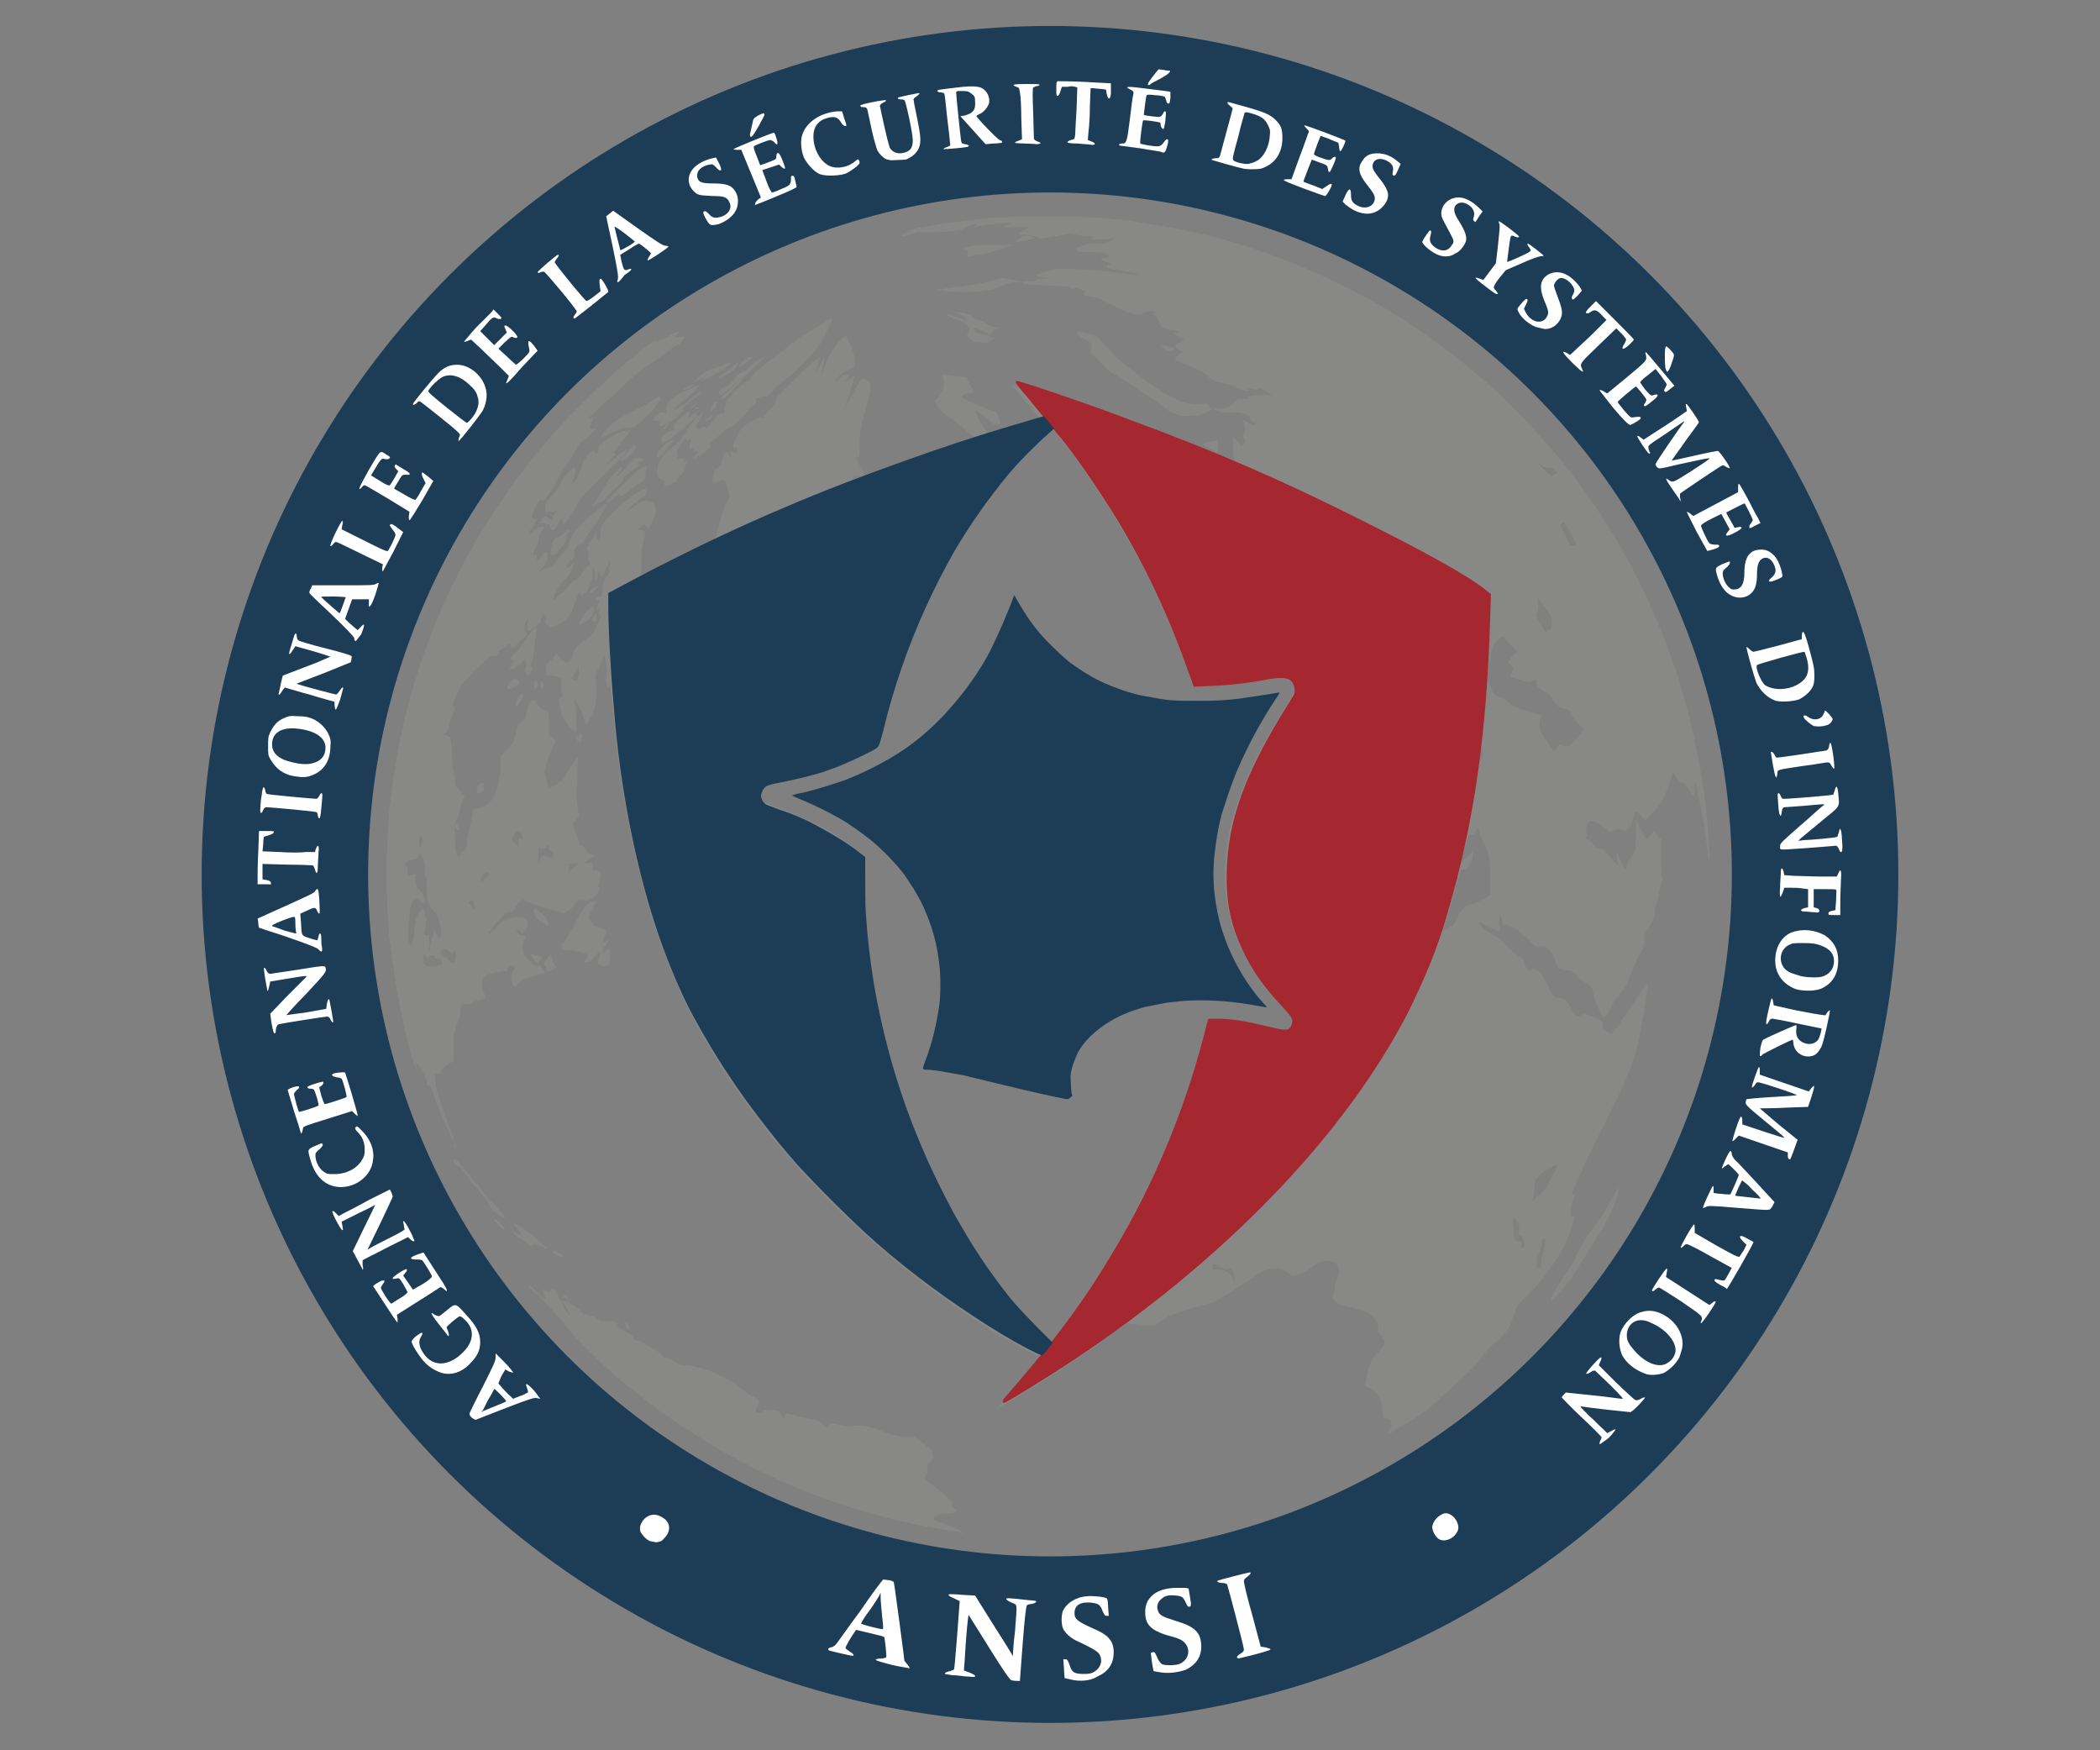
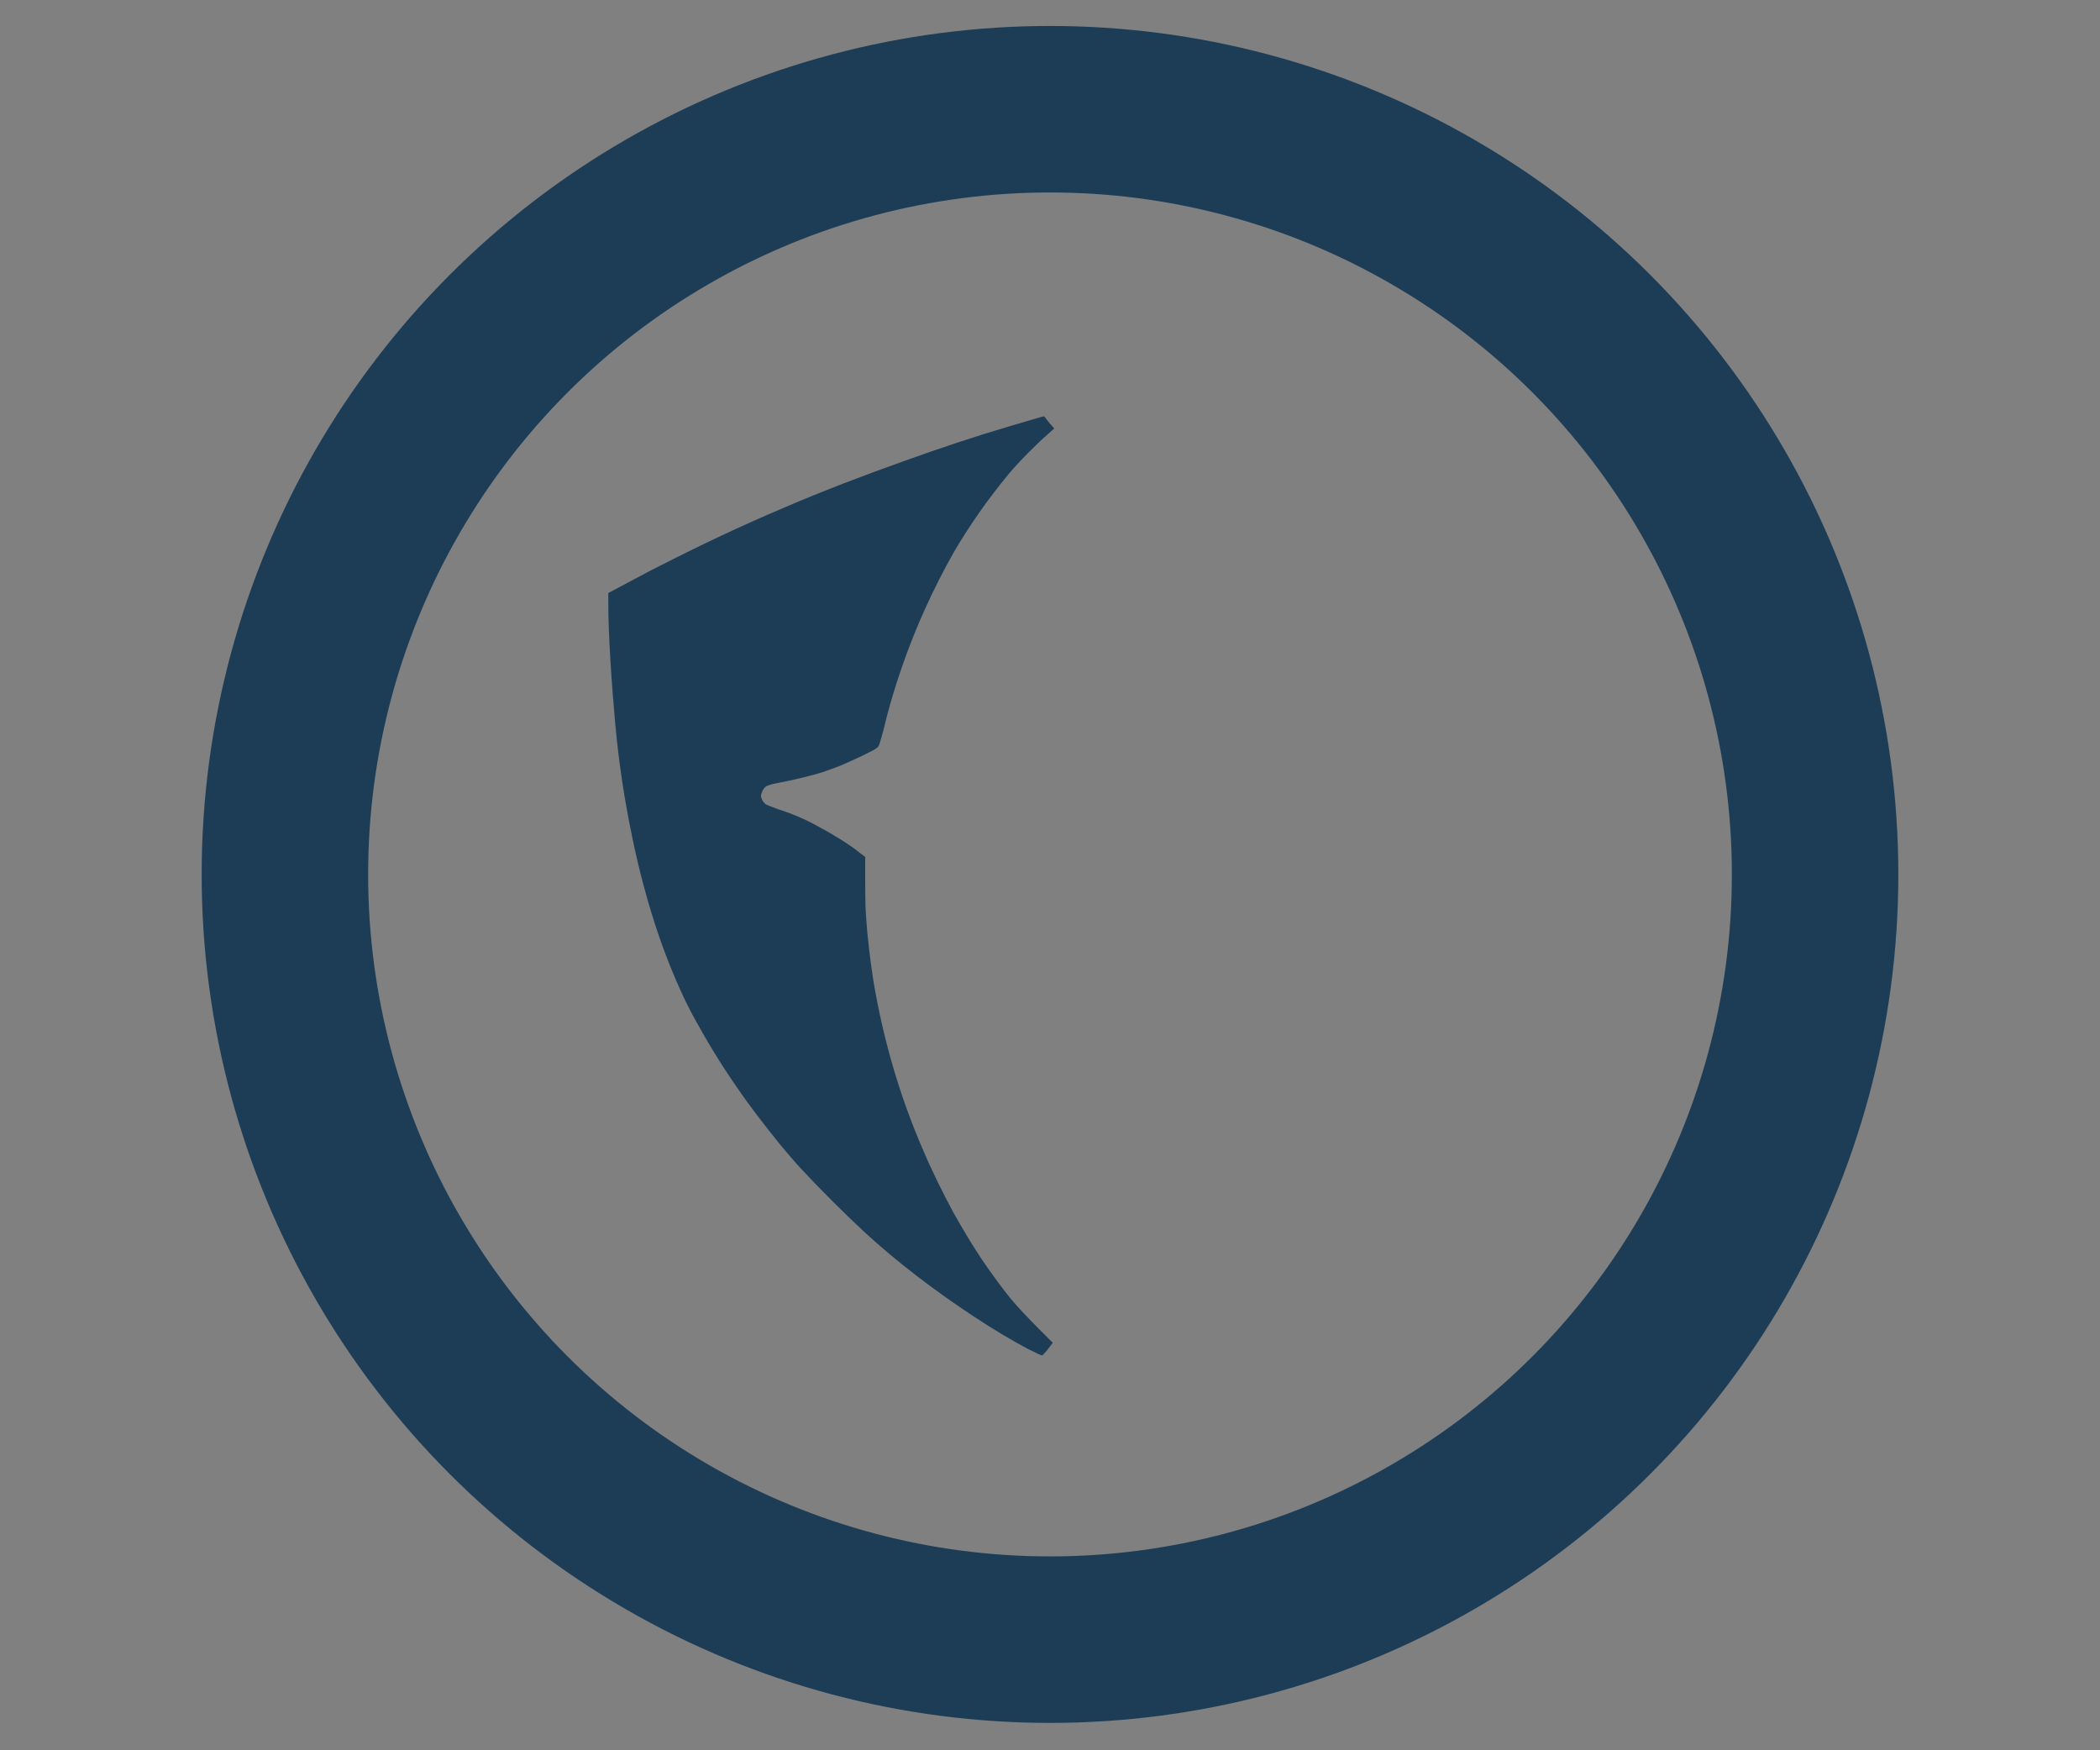
<svg xmlns="http://www.w3.org/2000/svg" version="1.1" id="Calque_1" x="0px" y="0px" viewBox="0 0 300 250" style="enable-background:new 0 0 300 250;" xml:space="preserve">
  <rect x="0" y="0" width="300" height="250" fill="#808080" stroke="none" />
  <style type="text/css">
	.st0{fill:none;stroke:#1D3D57;stroke-width:23.782;}
	.st1{fill:#FFFFFF;}
	.st2{fill:#888987;}
	.st3{fill:#A5272F;stroke:#A5272F;stroke-width:0.179;}
	.st4{fill:#1D3D57;}
</style>
  <g>
    <g>
      <ellipse class="st0" cx="150" cy="124.9" rx="109.3" ry="109.3" />
-       <path class="st1" d="M144.5,240c-0.2,0-1.1-1.3-3.1-4.5c-1-1.6-2-3.2-3-4.8c-0.1-0.3-0.4,3.1-0.6,6.6l-0.1,1.3l0.8,0.3    c1,0.4,1.1,0.7,0.2,0.6c-0.3,0-1.3-0.1-2.1-0.2c-0.5,0-1.1-0.1-1.6-0.2c-0.1-0.1,0.1-0.3,0.7-0.4c0.3-0.1,0.6-0.2,0.6-0.3    c0.1-0.1,0.8-9.6,0.8-9.7c0,0-0.4-0.2-0.8-0.4c-0.7-0.3-0.9-0.4-0.7-0.6c0.1,0,0.9,0,1.9,0.1l1.8,0.1l2.5,4    c1.4,2.2,2.6,4.1,2.7,4.3c0.2,0.4,0.2,0.4,0.2,0.1c0-0.2,0.1-1.7,0.3-3.3c0.3-4.2,0.4-3.7-0.5-4.1c-0.9-0.4-1-0.7-0.2-0.6    c0.3,0,1.3,0.1,2.1,0.2c0.8,0.1,1.5,0.1,1.6,0.2c0.1,0.1-0.1,0.3-0.6,0.4c-0.3,0-0.6,0.1-0.7,0.2c-0.1,0.1-0.3,1.5-0.6,5.4    l-0.4,5.4C145.6,240.1,144.8,240.1,144.5,240L144.5,240z M153,239.9c-0.4-0.1-0.8-0.2-0.9-0.2c0,0-0.1-0.7-0.1-1.4l-0.1-1.3h0.3    c0.3,0,0.3,0.1,0.6,0.8c0.3,1.1,0.7,1.3,2.1,1.3c0.7,0,1.1-0.1,1.4-0.3c1-0.6,1.3-1.7,0.7-2.6c-0.3-0.4-1.2-0.9-2.9-1.7    c-1-0.4-1.8-1.1-2.2-1.8c-0.3-0.6-0.3-1.8-0.1-2.5c0.5-1.2,1.9-2.1,3.5-2.2c0.8-0.1,2.5,0.1,2.8,0.3c0.1,0,0.2,0.6,0.2,1.3    l0.1,1.2h-0.3c-0.3,0-0.3-0.1-0.6-0.7c-0.3-0.9-0.6-1.1-1.8-1.2c-1.4-0.1-2.2,0.4-2.2,1.5c0,0.9,0.4,1.2,3.1,2.4    c1.8,0.8,2.5,1.7,2.5,3.2c0,1.7-0.8,2.8-2.4,3.5C155.8,240.1,154.2,240.2,153,239.9L153,239.9z M165.4,238.8    c-0.2,0-0.4-0.1-0.6-0.1c-0.2-0.9-0.3-1.7-0.4-2.6c0,0,0.1-0.1,0.3-0.1c0.2-0.1,0.3,0,0.6,0.7c0.2,0.5,0.5,0.9,0.7,1    c0.4,0.2,1.8,0.2,2.4,0c1.4-0.5,1.8-2.1,0.8-3.1c-0.4-0.4-0.8-0.6-2.7-1.1c-2.1-0.7-2.9-1.5-2.9-3.2c0-0.7,0.1-1,0.3-1.5    c0.7-1.3,2-1.9,3.9-2c0.6,0,1.4,0,1.6,0l0.4,0.1l0.2,1.2c0.2,1.2,0.2,1.4-0.2,1.4c-0.1,0-0.3-0.3-0.4-0.6c-0.4-0.8-0.5-0.9-1.4-1    c-1-0.1-1.6,0-2.1,0.5c-0.5,0.4-0.7,1-0.5,1.6c0.2,0.7,0.6,0.9,2.5,1.5c2.7,0.8,3.6,1.6,3.7,3.4c0.1,1.6-0.6,2.8-2.2,3.6    C168.2,238.9,166.8,239.1,165.4,238.8L165.4,238.8z M127.4,237.8c-1.2-0.3-2.2-0.6-2.3-0.7c0-0.1,0.2-0.2,0.7-0.2    c0.4,0,0.7-0.1,0.8-0.2c0.1-0.1-0.2-2.8-0.3-2.9c-0.1-0.1-4-1-4-1c-0.6,0.8-1.6,2.5-1.5,2.6c0,0.1,0.3,0.3,0.6,0.5    c0.5,0.3,0.7,0.6,0.4,0.6c-0.1,0-0.7-0.1-1.5-0.3l-1.7-0.4c-0.4-0.1-0.4-0.4,0.1-0.5c0.2,0,0.5-0.2,0.7-0.4    c0.2-0.2,1.7-2.4,3.5-4.8c1.7-2.5,3.2-4.5,3.3-4.5c0.1,0,0.5,0.1,0.8,0.1c0.5,0.1,0.7,0.2,0.7,0.4c0.1,0.3,1.5,10.9,1.5,11.1    c0,0,0.2,0.3,0.4,0.5c0.2,0.3,0.4,0.5,0.3,0.6C129.7,238.2,128.6,238.1,127.4,237.8L127.4,237.8z M126,230.7    c-0.1-1.1-0.2-2.2-0.2-2.6l0-0.6l-0.3,0.6c-0.2,0.3-0.8,1.3-1.4,2.1c-0.4,0.5-0.8,1.1-1.1,1.7c0,0.1,2.6,0.8,3.1,0.8    C126.2,232.6,126.2,232.4,126,230.7L126,230.7z M176.7,236.7c0-0.1,0.2-0.3,0.5-0.5c0.4-0.2,0.5-0.4,0.5-0.6    c0-0.4-2.3-9.1-2.4-9.3c-0.1-0.1-0.4-0.2-0.7-0.2c-0.5,0-0.8-0.2-0.7-0.3c0.1-0.1,4.4-1.2,4.6-1.2c0.3,0,0.2,0.2-0.3,0.6    c-0.4,0.3-0.5,0.4-0.5,0.7c0,0.2,0.5,2.4,1.2,4.8l1.2,4.5l0.7,0.1c0.4,0.1,0.7,0.2,0.7,0.3c0,0.1-1.6,0.6-4.6,1.3    C176.8,236.8,176.7,236.8,176.7,236.7L176.7,236.7z M92.8,220.1c-0.6-0.3-1-0.8-1.3-1.3c-0.2-0.6,0-1.3,0.6-1.9    c0.9-0.8,1.9-0.7,2.9,0.1c0.8,0.7,0.8,1.8-0.1,2.7c-0.4,0.5-0.6,0.5-1.2,0.6C93.4,220.2,93.1,220.2,92.8,220.1z M205.5,219.8    c-0.5-0.4-0.8-1-0.9-1.6c0-0.6,0.5-1.4,1.2-1.8c0.5-0.3,0.7-0.3,1.1-0.2c0.9,0.3,1.6,1.4,1.4,2.3    C207.9,219.7,206.4,220.4,205.5,219.8L205.5,219.8z M228.5,206.3c0,0,0-0.3,0.1-0.5c0.1-0.2,0.2-0.4,0.2-0.5    c0-0.1-1.3-1.4-2.9-2.9c-1.6-1.5-2.8-2.8-2.8-2.8c0,0,0.1-0.2,0.3-0.4l0.3-0.3l3.8,0.4c2.1,0.2,4,0.5,4.2,0.5    c0.3,0.1,0.1-0.2-1.6-1.9c-0.7-0.7-1.5-1.4-2.2-2.1c-0.1-0.1-0.4,0-0.7,0.2c-0.3,0.2-0.5,0.3-0.6,0.2c-0.1-0.1,1.5-1.9,1.9-2.2    c0.3-0.3,0.4,0,0.1,0.5l-0.2,0.5l2.5,2.5c1.4,1.3,2.6,2.5,2.8,2.5c0.1,0,0.4,0,0.7-0.2c0.3-0.2,0.5-0.2,0.6-0.2    c0.1,0.1-1.8,2.1-2.1,2.1c-0.2,0-5.8-0.6-6.9-0.8c-0.4-0.1-0.3,0,1,1.3c0.7,0.6,1.3,1.3,2,1.9l0.6,0.6l0.6-0.3    c0.3-0.2,0.6-0.3,0.6-0.2c0,0-0.4,0.6-1,1.2C229.1,205.9,228.6,206.3,228.5,206.3L228.5,206.3z M67.4,202.5    c-0.3-0.3-0.4-0.5-0.3-0.7c0.1-0.2,0.9-1.9,1.9-3.8c1.5-3,1.8-3.6,1.8-4.1l0-0.6l1.3,1.3c0.7,0.7,1.2,1.4,1.2,1.4    c0,0.1-0.3,0-0.6-0.1l-0.5-0.3l-0.3,0.5c-0.2,0.3-0.4,0.7-0.5,1l-0.2,0.5l0.6,0.7c0.4,0.4,0.8,0.9,1.1,1.1l0.4,0.4l1-0.4    c0.4-0.1,0.7-0.3,1.1-0.5c0.1-0.1,0-0.3-0.1-0.6c-0.1-0.3-0.2-0.5-0.1-0.6c0.1-0.1,1.1,0.8,1.6,1.6l0.4,0.5l-0.5-0.1    c-0.4-0.1-1,0.1-4.4,1.4l-4.1,1.6C67.9,202.9,67.7,202.7,67.4,202.5L67.4,202.5z M72.3,200.1c0-0.1-1.6-1.8-1.7-1.7    c0,0-0.4,0.8-0.9,1.6l-0.8,1.6l1.7-0.7C71.6,200.5,72.4,200.2,72.3,200.1L72.3,200.1z M235,196.2c-1.4-0.5-2.7-1.5-3.3-2.7    c-0.4-1-0.5-2.2-0.2-3.2c0.5-1.3,1.8-2.6,3-2.9c1.3-0.4,2.5-0.1,3.8,0.8c1.5,1.1,2.3,2.8,2,4.4c-0.1,0.4-0.3,1-0.4,1.3    c-0.5,0.9-1.3,1.7-2.2,2.2C236.9,196.4,235.7,196.5,235,196.2L235,196.2z M238,194.8c0.6-0.3,1.1-0.8,1.3-1.5    c0.4-1.3-1-3.2-3.1-4.2c-1-0.5-1.5-0.6-2.2-0.5c-1,0.2-1.6,1.1-1.6,2.1c0,0.8,0.3,1.3,1,2.1C234.9,194.6,236.8,195.4,238,194.8    L238,194.8z M63.1,196.1c-0.9-0.3-1.8-0.8-2.6-1.7c-0.7-0.8-1.7-2.4-1.7-2.8c0-0.1,0.3-0.5,0.7-0.8c0.6-0.4,0.7-0.5,0.8-0.4    c0.1,0.1,0,0.3-0.2,0.6c-0.4,0.7-0.2,1.6,0.7,2.7c1.3,1.5,3.3,1.4,5.2-0.4c1.7-1.6,1.9-3.4,0.4-4.8c-0.2-0.2-0.4-0.4-0.7-0.5    c-0.2,0-1.9,1.4-1.9,1.6c0.3,0.8,0.4,1.1,0.3,1.2c0,0-0.1,0.1-0.1,0c-2.5-3.1-2.8-3.7-1.9-3c0.2,0.1,0.5,0.2,0.6,0.2    c0.1,0,0.6-0.4,1.2-0.9c1.2-1,1.2-1,2.7,0.7c1.4,1.5,2,2.6,2,3.9c0,1.1-0.4,2-1.3,2.9C66.1,196,64.5,196.5,63.1,196.1L63.1,196.1z     M243,188.8c0.3-0.8,0.4-0.7-2.8-2.9c-1.7-1.1-3.1-2-3.2-2c-0.1,0-0.3,0.1-0.5,0.3c-0.4,0.3-0.5,0.3-0.5,0.1    c0-0.2,1.9-3.1,2.1-3.1c0.1,0,0.1,0.2,0,0.6l-0.1,0.6l3.1,2l3.1,2l0.4-0.3c0.2-0.2,0.5-0.3,0.5-0.2c0.1,0.2-1.9,3.1-2.1,3.1    C243,189,242.9,188.9,243,188.8L243,188.8z M55,186.3c-0.9-1.4-1.7-2.6-1.7-2.6c0,0,0.3-0.3,0.7-0.5c0.8-0.5,1.2-0.4,0.7,0.2    c-0.1,0.2-0.2,0.3-0.3,0.5c0,0.3,1.3,2.3,1.5,2.3c0.1,0,0.6-0.4,1.3-0.8c0.7-0.4,1.1-0.8,1-0.9c-0.2-0.4-0.4-0.7-0.6-1.1    c-0.5-0.8-0.6-0.9-0.9-0.8c-0.5,0.1-0.6,0.1-0.6,0c-0.1-0.2,1.9-1.5,2-1.3c0.1,0.1,0,0.3-0.2,0.5l-0.3,0.4l0.7,1    c0.4,0.6,0.7,1,0.7,1c0,0,0.7-0.4,1.4-0.8c0.8-0.5,1.3-0.9,1.3-1.1c0-0.2-1.1-2-1.4-2.3c-0.3-0.1-0.5-0.1-0.8-0.1    c-1.1,0-1-0.3,0.1-0.7c0.5-0.2,0.9-0.3,0.9-0.3l2.9,4.5c0.6,1,0.6,1.3,0,0.7c-0.2-0.2-0.5-0.3-0.6-0.2c-0.1,0.1-1.5,1-3.1,2    l-3,1.9l0.1,0.6c0,0.3,0,0.5,0,0.5C56.7,188.9,55.9,187.7,55,186.3L55,186.3z M245.7,183.5c-0.7-0.4-0.9-0.6-0.7-0.8    c0,0,0.3,0,0.6,0.1c0.3,0.1,0.6,0.1,0.7,0.1c0.1,0,0.4-0.5,0.6-0.9l0.5-0.9l-3.1-1.7c-1.7-1-3.2-1.7-3.3-1.7    c-0.1,0-0.4,0.1-0.5,0.3c-0.2,0.2-0.4,0.3-0.4,0.2c-0.1-0.1,1.7-3.3,1.9-3.3c0.1,0,0.1,0.3,0.1,0.6l0,0.6l3.1,1.8    c2.5,1.4,3.1,1.7,3.3,1.6c0.1-0.1,0.3-0.5,0.6-0.9l0.4-0.8l-0.5-0.5c-0.4-0.4-0.5-0.6-0.4-0.7c0.1-0.1,0.3-0.1,1,0.3    c0.3,0.2,0.6,0.3,0.9,0.5c0.1,0.1-3.7,6.7-3.8,6.7C246.5,183.9,246.1,183.7,245.7,183.5L245.7,183.5z M51.1,180l-0.7-1.3l1.6-3.3    c0.9-1.8,1.6-3.3,1.6-3.3c0,0-1.1,0.6-2.4,1.2l-2.4,1.2l0.1,0.5l0.1,0.6c0,0,0,0.1-0.1,0.1c-0.2,0-1.6-2.6-1.4-2.7    c0.1-0.1,0.3,0.1,0.5,0.3l0.4,0.4l0.7-0.4c0.4-0.2,2-1,3.6-1.9l3-1.5l0.2,0.4c0.1,0.2,0.2,0.5,0.2,0.6c0,0.1-0.8,1.8-1.8,3.9    l-1.8,3.7l0.5-0.3c0.3-0.2,1.5-0.8,2.7-1.4c1.2-0.6,2.1-1.1,2.1-1.2c0,0-0.1-0.3-0.1-0.6c-0.3-1,0.1-0.7,0.8,0.7    c0.3,0.5,0.5,1,0.7,1.5c0,0.2-0.3,0.1-0.6-0.2l-0.3-0.3l-3.2,1.6c-1.1,0.6-2.2,1.1-3.3,1.7c0,0.1,0,0.3,0,0.7    c0.1,0.4,0.1,0.6,0,0.7C51.8,181.2,51.5,180.8,51.1,180L51.1,180z M247.9,172.5c-3.5-0.3-3.9-0.3-4.2-0.1    c-0.2,0.1-0.4,0.2-0.4,0.1c-0.1-0.1,1.3-3.1,1.4-3.1c0.1,0,0.1,0.2,0.1,0.5v0.5l0.7,0.1c0.4,0,0.9,0.1,1.2,0.1l0.5,0l0.6-1.3    c0.3-0.7,0.6-1.4,0.6-1.5c-0.1-0.2-1.4-1.5-1.5-1.5c-0.1,0-0.3,0.2-0.5,0.3c-0.2,0.2-0.4,0.3-0.4,0.3c-0.1-0.1,1-2.5,1.2-2.5    c0.1,0,0.2,0.2,0.2,0.5c0.1,0.3,0.3,0.7,0.8,1.1c0.4,0.4,1.7,1.8,3,3.2l2.3,2.5l-0.3,0.6C252.7,173,253.3,172.9,247.9,172.5    L247.9,172.5z M250.3,169.9c-0.4-0.5-0.9-0.9-1.4-1.3c-0.1,0-1.1,2.2-1,2.2c0,0,0.8,0.1,1.8,0.2c0.9,0.1,1.8,0.2,1.8,0.2    C251.6,171.2,251.1,170.6,250.3,169.9L250.3,169.9z M48,169.5c-1.8-0.3-3.1-1.7-3.7-4c-0.4-1.5-0.5-1.3,1.6-2.2    c0.1,0,0.2,0.1,0.2,0.2c0,0.2-0.1,0.3-0.4,0.6c-0.3,0.2-0.5,0.5-0.6,0.6c-0.2,0.9,0.4,2.2,1.2,2.7c0.4,0.3,0.6,0.3,1.5,0.3    c1.7,0,3.2-0.8,3.9-2c0.3-0.5,0.4-0.7,0.4-1.5c0-1-0.3-1.8-1-2.5c-0.4-0.4-0.4-0.5-0.3-0.7c0.2-0.2,0.2-0.2,0.9,0.5    c1.2,1.2,1.8,2.7,1.6,4.1C53.1,168.1,50.5,169.9,48,169.5z M255.4,165.1l0-0.5l-3.5-1.2l-3.5-1.2l-0.4,0.4    c-0.2,0.2-0.4,0.4-0.5,0.4c-0.1-0.1,1-3.5,1.2-3.5c0.1,0,0.2,0.1,0.2,0.5v0.6l3,1c1.6,0.5,3,1,3,0.9s-1.2-1.1-2.8-2.4    c-2.7-2.2-2.8-2.4-2.7-2.7c0-0.2,0.1-0.4,0.1-0.4c0,0,1.6-0.2,3.6-0.3c1.9-0.1,3.5-0.2,3.6-0.3c0,0-1.2-0.5-2.8-1    c-2.7-0.9-2.9-0.9-3-0.7c-0.8,1.1-0.8,0.8-0.2-0.9c0.3-0.8,0.5-1.4,0.6-1.4c0.1,0.1,0.1,0.3,0.1,0.6l0,0.5l3.5,1.2l3.5,1.2    l0.3-0.4c0.6-0.7,0.6-0.5,0.1,1.1l-0.5,1.5l-2.9,0.1c-1.6,0.1-3.2,0.1-3.5,0.1c-0.4,0-0.6,0-0.4,0.1c0.1,0.1,1.3,1.1,2.7,2.3    l2.6,2.1l-0.5,1.4c-0.3,0.8-0.5,1.4-0.6,1.4C255.5,165.6,255.4,165.4,255.4,165.1L255.4,165.1z M42,158.7c-0.3-1-0.6-2-0.9-3    c0-0.2,1.5-0.7,1.6-0.5c0.1,0.1,0,0.3-0.3,0.5c-0.2,0.2-0.4,0.4-0.4,0.6c0,0.2,0.6,2.4,0.7,2.5c0,0.1,2.6-0.7,2.8-0.9    c0.1-0.1-0.5-2.2-0.7-2.3c-0.2-0.1-0.3-0.1-0.5-0.1c-0.2,0-0.4-0.1-0.4-0.2s0.4-0.3,1.1-0.5c0.6-0.2,1.1-0.3,1.1-0.3    c0.2,0,0.1,0.4-0.2,0.6l-0.3,0.2l0.3,1.2c0.2,0.6,0.4,1.2,0.5,1.2c0.3,0,3-0.9,3.1-1c0.1-0.1-0.5-2.4-0.7-2.6    c-0.1-0.1-0.3-0.2-0.6-0.2c-1.1-0.2-1-0.6,0.2-0.7c0.3,0,0.6-0.1,0.9,0c0.1,0.2,1.9,6.1,1.8,6.2c0,0-0.2-0.1-0.4-0.3l-0.4-0.4    l-3.5,1.1c-2.9,0.9-3.5,1.1-3.5,1.3c-0.1,0.6-0.2,0.8-0.3,0.8C42.9,161.5,42.5,160.2,42,158.7L42,158.7z M251.4,150.8    c0-0.1,0-0.6,0.1-1.2c0.2-0.9,0.3-1.1,0.6-1.2c0.5-0.3,4.4-2,4.5-2c0,0,0.1,0.3,0,0.7c-0.1,1.1,0.5,1.8,1.6,2    c0.7,0.1,1.3-0.2,1.6-0.7c0.2-0.4,0.5-1.5,0.4-1.5c0,0-1.5-0.3-3.4-0.7c-1.8-0.4-3.5-0.7-3.6-0.7c-0.2,0-0.4,0.1-0.5,0.4    c-0.2,0.4-0.4,0.5-0.4,0.2c0-0.5,0.7-3.5,0.8-3.5c0.1,0,0.2,0.3,0.2,0.5l0.1,0.5l0.9,0.2c3.4,0.8,6.5,1.3,6.5,1.2    c0.1-0.3,0.5-0.7,0.6-0.7c0.1,0.1-0.9,4.7-1.2,5.2c-0.5,1-1,1.4-1.9,1.4c-1.1,0-2-0.8-2.1-1.9c0-0.3-0.1-0.5-0.1-0.5    c-0.2,0-4,1.9-4.3,2.1C251.7,150.8,251.5,150.9,251.4,150.8L251.4,150.8z M38.8,146.2l-0.2-1.4l2.3-2.4c1.3-1.3,2.5-2.5,2.7-2.7    c0.4-0.4,0.4-0.4-2.6,0.1l-2.4,0.4l-0.1,0.5c-0.2,0.8-0.2,0.9-0.3,0.8c-0.2-1-0.4-2.1-0.5-3.1c0-0.3,0.2-0.2,0.4,0.3    c0.2,0.3,0.3,0.4,0.5,0.4c0.1,0,2-0.3,4-0.6c3.7-0.6,3.8-0.6,3.9-0.3c0.2,0.6,0,0.8-2.8,3.8c-1.6,1.6-2.8,3-2.8,3    c0,0,1.3-0.2,2.9-0.4l2.8-0.5l0.1-0.7c0.1-0.7,0.3-0.9,0.4-0.4c0.1,0.5,0.5,2.7,0.5,2.9c0,0.3-0.2,0.1-0.4-0.3    c-0.1-0.3-0.3-0.4-0.5-0.4c-0.3,0-6.6,1-6.9,1.1c-0.2,0.1-0.4,0.4-0.4,1c0,0.2-0.1,0.3-0.2,0.3C39.1,147.6,39,147.2,38.8,146.2    L38.8,146.2z M256.6,141.3c-1.9-0.7-3-2.2-3-4.1c0-1.9,0.9-3.4,2.3-4c1.6-0.6,3.3-0.4,4.8,0.4c1.3,0.9,1.9,2,1.9,3.6    c0,1.9-0.8,3.2-2.2,3.9C259.5,141.6,257.7,141.6,256.6,141.3L256.6,141.3z M260.3,139.5c1-0.3,1.7-1.1,1.7-2.2    c0-1.1-0.6-1.8-2-2.3c-0.6-0.2-1.1-0.3-2.3-0.3c-1.5,0-1.6,0-2.2,0.3c-1.1,0.6-1.4,2-0.8,3c0.2,0.4,0.6,0.7,1,0.9    c0.3,0.1,0.8,0.3,1.2,0.4C257.5,139.6,259.6,139.7,260.3,139.5L260.3,139.5z M45.5,135.6c-0.2-0.2-1.1-0.6-4.3-1.7    c-1.4-0.5-2.8-0.9-4.2-1.4c0,0-0.1-0.3-0.1-0.7l-0.1-0.6l4-1.8c3.3-1.5,4-1.8,4.2-2.1c0.4-0.6,0.5-0.4,0.6,1    c0.1,1.8,0.1,2.2,0,2.2c-0.1,0-0.2-0.2-0.3-0.4c-0.2-0.5-0.3-0.6-1.5,0l-0.9,0.4l0.1,1.3c0.1,1.9,0,1.8,1.2,2.2    c0.6,0.2,1.1,0.3,1.1,0.3c0.1,0,0.1-0.3,0.2-0.5c0.1-0.7,0.4-0.6,0.4,0.2c0,0.4,0,1,0.1,1.3C46.1,136,45.9,136.1,45.5,135.6    L45.5,135.6z M42.3,133.2c0-0.1-0.1-0.6-0.1-1.1c0-0.5,0-1-0.1-1.1c-0.1-0.1-0.5,0-1.8,0.5c-1.2,0.5-1.6,0.7-1.4,0.8    c0.1,0,0.9,0.3,1.7,0.6C42.4,133.4,42.4,133.4,42.3,133.2z M261.2,130.5c0-0.2,0.1-0.3,0.5-0.4l0.5-0.1l0.1-1.4    c0-0.8,0.1-1.4,0-1.5c0-0.1-0.8-0.1-1.6-0.1h-1.6v2.6l0.4,0.1c0.3,0.1,0.4,0.2,0.4,0.4c0,0.2-0.1,0.3-0.7,0.2    c-0.4,0-0.9-0.1-1.3-0.1c-0.8,0-0.8-0.3-0.1-0.5l0.5-0.1V127l-0.8-0.1c-0.6-0.1-1.1-0.1-1.7-0.1h-0.9l-0.2,0.6    c-0.1,0.3-0.3,0.6-0.3,0.7c-0.1,0-0.2-0.2-0.1-1.3c0-0.8,0.1-1.7,0.1-2.1c0-0.8,0.2-0.9,0.4-0.2l0.1,0.5l1.4,0.1    c0.8,0,2.5,0.1,3.8,0.1h2.3l0.2-0.4c0.3-0.8,0.5-0.6,0.4,0.7c0,0.6-0.1,2.1-0.1,3.2v2h-1C261.3,130.7,261.2,130.7,261.2,130.5    L261.2,130.5z M37.8,126.3l-1,0v-0.9c0-0.5,0-2.2,0.1-3.8l0.1-2.9h1.1c1,0,1.1,0,1,0.2c0,0.1-0.3,0.3-0.7,0.4    c-0.3,0.1-0.6,0.2-0.7,0.2c0,0-0.1,0.5-0.1,1.1l-0.1,1l2.5,0.1c1.4,0.1,3,0.1,3.7,0l1.3,0l0.1-0.4c0.1-0.2,0.2-0.5,0.3-0.5    c0.1,0,0.2,0.2,0.1,1c0,0.6-0.1,1.5-0.1,2c0,1-0.2,1.2-0.4,0.4c-0.1-0.3-0.2-0.5-0.3-0.6c-0.1,0-1.7-0.1-3.7-0.1l-3.5-0.1l0,1.1    l0,1.1l0.6,0.1c0.4,0.1,0.6,0.2,0.6,0.4c0,0.2,0,0.3,0,0.3C38.8,126.3,38.4,126.3,37.8,126.3L37.8,126.3z M262.7,121.3    c-0.1-0.3-0.3-0.5-0.4-0.5c-1.2,0.1-2.5,0.2-3.7,0.3c-4.7,0.3-4.3,0.4-4.3-0.2c0-0.5,0.1-0.5,2.9-3c1.1-0.9,2.1-1.9,3.2-2.8    c0.4-0.3,0.6-0.3-2.7,0c-1.4,0.1-2.6,0.2-2.8,0.2c-0.1,0-0.2,0.1-0.3,0.3l-0.1,0.6c-0.1,0.6-0.3,0.3-0.4-0.5    c-0.2-2.4-0.2-2.4,0-2.4c0.1,0,0.2,0.2,0.3,0.4c0.1,0.3,0.2,0.4,0.4,0.4c1,0,7-0.5,7.1-0.6c0,0,0.1-0.3,0.2-0.6    c0.2-0.8,0.4-0.7,0.5,0.4c0.2,2.1,0.4,1.7-2.4,4l-2.9,2.4l-0.4,0.4l0.8-0.1c0.4,0,1.6-0.1,2.7-0.2c1.1-0.1,2-0.2,2.1-0.3    c0-0.1,0.1-0.4,0.2-0.6c0.1-0.8,0.3-0.6,0.4,0.4l0.1,1.6C263.2,121.8,263,122,262.7,121.3L262.7,121.3z M45.4,116.5    c0-0.2-0.1-0.5-0.2-0.5c-0.1-0.1-6.5-0.7-7.1-0.7c-0.2,0-0.4,0.1-0.5,0.4c-0.3,0.7-0.5,0.5-0.4-0.4c0-0.4,0.1-1.3,0.2-1.8    c0.1-1.1,0.3-1.4,0.5-0.6c0,0.3,0.2,0.5,0.2,0.5c0.1,0.1,6.7,0.7,7.1,0.7c0.1,0,0.3-0.2,0.4-0.4c0.1-0.2,0.2-0.4,0.3-0.4    c0.2,0,0.2,0.1,0,2.1C45.8,116.9,45.6,117.3,45.4,116.5z M253.3,109.4c-0.1-0.6-0.2-1.2-0.3-1.8c-0.1-0.4,0.3-0.2,0.5,0.2    c0.1,0.2,0.2,0.4,0.3,0.4c0.1,0.1,6.4-0.9,7.1-1c0.2-0.1,0.3-0.2,0.4-0.6c0-0.3,0.1-0.5,0.2-0.5c0.2,0.1,0.7,3.7,0.5,3.7    c-0.1,0-0.2-0.2-0.4-0.5c-0.2-0.4-0.3-0.4-0.6-0.4c-0.2,0-1.7,0.3-3.4,0.5c-4,0.6-3.6,0.5-3.7,1.1    C253.8,111.5,253.6,111.1,253.3,109.4L253.3,109.4z M41.3,110.7c-1.2-0.4-2-1.1-2.7-2.3c-0.3-0.5-0.3-0.7-0.3-1.8    c0-1.1,0-1.4,0.3-2c0.5-1,1-1.6,1.9-2c0.7-0.3,0.9-0.4,2-0.3c1,0,1.4,0.1,2,0.3c1,0.4,1.9,1.2,2.4,2.2c0.3,0.7,0.4,0.9,0.3,1.8    c0,1.9-0.8,3.3-2.3,4c-0.7,0.3-0.9,0.4-1.9,0.4C42.5,110.9,41.9,110.9,41.3,110.7L41.3,110.7z M44.7,109c1.2-0.3,1.8-1.1,1.8-2.2    c0-1.4-1.4-2.4-3.8-2.7c-2.2-0.3-3.6,0.4-3.8,1.8c-0.2,1.3,0.5,2.3,2.2,2.8C42.4,109.1,43.8,109.3,44.7,109z M259.1,103.7    c-0.4-0.2-1.3-0.9-1.4-1.2c-0.2-0.4,0.2-0.4,0.6-0.1c0.8,0.6,1.9,0.4,2.2-0.4c0.1-0.2,0.2-0.4,0.2-0.5c0.1-0.1,1.1,1,1.1,1.2    c0,0.3-0.4,0.8-0.9,0.9C260.3,103.8,259.7,103.8,259.1,103.7z M47.9,101.3c0,0-0.1-0.3-0.1-0.6c0-0.3,0-0.5-0.1-0.5    c0,0-1.6-0.4-3.5-1c-1.2-0.3-2.4-0.7-3.5-1c0,0-0.2,0.2-0.4,0.5c-0.3,0.5-0.5,0.7-0.5,0.4c0-0.1,0.2-0.7,0.3-1.4l0.3-1.2l1.3-0.5    l3.4-1.3c0.7-0.3,1.4-0.6,2.1-0.9c0,0-1.1-0.4-2.5-0.8l-2.5-0.7l-0.2,0.3l-0.4,0.6c-0.4,0.5-0.4,0.2,0.1-1.3    c0.4-1.5,0.6-1.8,0.7-1c0,0.3,0.1,0.5,0.3,0.6c0.1,0.1,1.8,0.6,3.8,1.1c2,0.5,3.7,1,3.7,1.1c0.1,0,0,0.3,0,0.5l-0.1,0.4l-3.7,1.5    c-1.3,0.5-2.6,1-3.9,1.5c-0.2,0.1-0.2,0.1,0,0.1c0.4,0.2,5.4,1.5,5.5,1.5c0.1,0,0.3-0.2,0.5-0.5c0.3-0.5,0.6-0.7,0.5-0.3l-0.4,1.5    C48.1,101.2,48,101.5,47.9,101.3L47.9,101.3z M253.7,100.1c-1.2-0.4-2.2-1.4-2.8-2.6c-0.3-0.8-1.5-5-1.4-5.1c0,0,0.2,0.1,0.4,0.3    c0.2,0.2,0.5,0.4,0.6,0.4c0.1,0,1.7-0.4,3.6-0.9l3.3-0.9l0-0.5c0.1-1.1,0.4-0.6,1.1,2c0.6,2.2,0.7,2.7,0.7,3.7    c0,1-0.1,1.3-0.3,1.7c-0.4,0.7-1.1,1.3-1.9,1.7C256.1,100.2,254.5,100.3,253.7,100.1L253.7,100.1z M256.1,98.1c2-0.8,2.6-2,2-4.1    c-0.1-0.3-0.2-0.6-0.3-0.9c-0.1-0.1-6.6,1.7-6.8,1.9c-0.3,0.3,0.6,2.5,1.2,2.9C253.2,98.5,254.7,98.6,256.1,98.1z M50.7,91.5    c-0.1-0.1-0.1-0.3-0.1-0.4c-0.1-0.2-1.1-1.3-3.2-3.3c-1.7-1.6-3.2-3-3.2-3.1c0-0.1,0-0.4,0.2-0.6l0.2-0.5h4.4c3.9,0,4.4,0,4.7-0.2    c0.2-0.1,0.4-0.2,0.4-0.1c0,0-0.2,0.8-0.5,1.7c-0.6,1.7-1,2.1-0.9,1.1l0-0.5h-2.4l-0.5,1.4l-0.5,1.4l0.4,0.4    c0.3,0.3,0.6,0.5,0.9,0.8l0.5,0.4l0.4-0.4c0.6-0.7,0.7-0.5,0.1,1C50.9,91.5,50.8,91.7,50.7,91.5L50.7,91.5z M49,86.4    c0.2-0.6,0.4-1.1,0.4-1.1c0,0-0.8-0.1-1.8-0.1c-1.4,0-1.8,0-1.7,0.1c0.8,0.8,2.6,2.3,2.6,2.3C48.6,87.5,48.8,87,49,86.4z     M248,85.3c-1.3-0.3-2.2-1.4-2.7-3.1c-0.3-1.1-0.3-1.1,0.7-1.6c0.5-0.2,1-0.4,1-0.4c0.3,0,0.1,0.5-0.4,0.9    c-0.4,0.3-0.5,0.5-0.5,0.8c0,0.6,0.3,1.3,0.7,1.8c0.4,0.4,0.5,0.5,0.9,0.5c1,0,1.5-0.7,1.5-2.4c0-2.3,0.8-3.3,2.4-3.3    c0.8,0,1.3,0.3,1.9,0.9c0.5,0.6,0.9,1.5,1.1,2.6c0.1,0.4,0.1,0.4-0.8,0.8c-1.1,0.5-1.5,0.3-0.6-0.4c0.5-0.5,0.6-1,0.2-1.8    c-0.4-0.9-1.2-1.2-1.8-0.7c-0.4,0.3-0.6,1-0.6,2.1c0,1.2-0.2,2.1-0.7,2.6C249.8,85.2,248.9,85.5,248,85.3L248,85.3z M54.6,81.1    l0.1-0.5l-3.3-1.6c-1.8-0.9-3.3-1.6-3.4-1.6c-0.1,0-0.3,0.2-0.4,0.3c-0.1,0.2-0.3,0.3-0.4,0.3c-0.2-0.1,1.5-3.6,1.7-3.6    c0.1,0,0.1,0.3,0,0.6l-0.1,0.6l3.2,1.6c2.4,1.2,3.2,1.6,3.4,1.5c0.2-0.2,1.1-2,1.1-2.3c0-0.1-0.1-0.4-0.3-0.6    c-0.6-0.8-0.6-0.8-0.4-0.9c0.1-0.1,0.4,0,1,0.5l0.8,0.6l-1.4,2.8c-0.8,1.5-1.5,2.8-1.5,2.8C54.6,81.6,54.6,81.4,54.6,81.1    L54.6,81.1z M242.4,76c-0.8-1.6-1.5-2.9-1.4-2.9c0,0,0.3,0.1,0.5,0.3l0.4,0.3l3.2-1.7l3.2-1.7l0-0.6c0-0.3,0-0.6,0.1-0.6    c0.1,0,0.6,0.9,1.2,2c0.6,1.1,1.2,2.4,1.5,2.8l0.4,0.8l-0.8,0.4c-0.7,0.4-0.8,0.4-0.8,0.2c0-0.1,0-0.3,0.2-0.5    c0.1-0.2,0.3-0.4,0.3-0.5c0-0.2-1.1-2.4-1.2-2.4c-0.1,0-2.4,1.2-2.6,1.3c0,0,0.2,0.5,0.6,1.1l0.6,1.1l0.5-0.1    c0.4-0.1,0.5,0,0.5,0.1c0,0.1-0.4,0.4-1,0.7c-1.1,0.6-1.5,0.5-1-0.1l0.3-0.4l-0.6-1.1l-0.6-1.1l-1.4,0.7c-0.8,0.4-1.5,0.8-1.5,1    c0,0.2,0.9,2.2,1.2,2.5c0.1,0.1,0.5,0.2,0.8,0.2c0.5,0,0.6,0,0.6,0.2c0,0.2-0.5,0.4-1.3,0.6l-0.4,0.1L242.4,76z M58.4,73.7    l0.1-0.6l-3.1-1.9c-1.7-1-3.2-1.9-3.3-1.9c-0.1,0-0.3,0.1-0.4,0.3c-0.7,0.7-0.4,0,1-2.5c1.8-3,1.5-2.8,2.6-2.1    c0.4,0.2,0.5,0.3,0.3,0.5c-0.1,0.1-0.3,0.1-0.5,0.1c-0.6-0.2-0.6-0.2-1.8,1.8l-0.3,0.5l1.3,0.8c0.9,0.6,1.3,0.7,1.4,0.6    c0.1-0.1,0.4-0.6,0.7-1.1l0.5-0.9l-0.3-0.3c-0.2-0.2-0.3-0.4-0.2-0.5c0.1-0.2,0.1-0.2,0.4,0l1,0.6c0.9,0.5,1,0.8,0.2,0.7    c-0.5,0-0.5,0-0.9,0.6c-0.2,0.4-0.5,0.8-0.6,1l-0.2,0.4l1.4,0.8c0.8,0.5,1.5,0.8,1.6,0.8c0.1,0,0.5-0.6,0.8-1.2l0.7-1.2l-0.3-0.6    c-0.3-0.5-0.3-1-0.1-0.9c0,0,0.4,0.3,0.8,0.6l0.7,0.6l-1.6,2.8c-0.9,1.5-1.7,2.8-1.8,2.8C58.4,74.3,58.4,74,58.4,73.7L58.4,73.7z     M239,70c-1-1.4-1.2-1.9-0.7-1.5c0.7,0.5,0.6,0.5,3.3-1.2c1.4-0.9,2.6-1.7,2.6-1.8c0.1-0.1-0.4,0-1,0.1l-3.7,0.8    c-2.5,0.6-2.5,0.6-2.8,0.3c-0.1-0.1-0.2-0.3-0.2-0.4c0-0.2,3.5-5.3,4-5.9c0.3-0.4,0.3-0.4-2.6,1.6c-2.4,1.6-2.5,1.6-2.4,2    c0,0.2,0.1,0.5,0.2,0.6c0.1,0.1,0,0.2-0.1,0.2c-0.2,0-1.8-2.4-1.7-2.5c0-0.1,0.3,0,0.5,0.2l0.4,0.3l3.1-2c1.7-1.1,3.1-2.1,3.1-2.1    s-0.1-0.3-0.1-0.5c-0.1-0.2-0.1-0.5,0-0.5c0.1-0.1,1.8,2.4,1.8,2.6c0,0.1-0.9,1.3-2,2.8c-0.6,0.9-1.3,1.8-1.9,2.7    c0,0,1.5-0.3,3.2-0.7s3.3-0.7,3.4-0.7c0.2,0,1.9,2.4,1.7,2.5c0,0-0.3-0.1-0.5-0.2c-0.2-0.2-0.5-0.3-0.6-0.2c-0.3,0.1-5.9,3.9-6,4    c0,0.1,0,0.3,0,0.6c0.1,0.2,0.1,0.5,0,0.5C240.1,71.5,239.6,70.9,239,70L239,70z M65.5,62.8c0-0.2,0.1-0.4,0.2-0.6    c0.1-0.2-0.3-0.6-2.8-2.6c-1.6-1.3-2.9-2.3-3-2.3c-0.1,0-0.2,0.1-0.4,0.3c-0.4,0.3-0.5,0.3-0.5,0.1c0-0.2,2.9-3.7,3.6-4.4    c0.9-0.9,1.7-1.2,2.7-1.2c2,0,4,1.9,4.2,4c0.1,0.8-0.2,2.1-0.7,2.8c-0.4,0.6-3.1,4.1-3.3,4.1C65.5,63.1,65.5,63,65.5,62.8z     M67.5,59.6c0.7-0.9,1-1.9,0.8-2.7c-0.2-0.8-0.4-1.2-1.2-1.9c-1.2-1.2-2.6-1.7-3.8-1.2c-0.5,0.2-1.8,1.4-2.1,2    c-0.1,0.2,0.5,0.7,2.6,2.4c1.5,1.2,2.8,2.2,2.9,2.2C66.9,60.3,67.2,60,67.5,59.6z M230.5,58.3c-1.1-1.4-2-2.5-2-2.6    c0,0,0.3,0,0.6,0.2l0.5,0.3l2.8-2.3c3-2.5,2.9-2.4,2.7-3.3c-0.1-0.2,0-0.3,0-0.3c0.1,0,1,1.1,2.1,2.4l2,2.4l-0.4,0.3    c-0.7,0.6-0.9,0.7-1,0.5c-0.1-0.1-0.1-0.2,0.1-0.5c0.1-0.2,0.2-0.4,0.2-0.5c0-0.1-0.4-0.6-0.8-1.2l-0.8-1l-1.1,0.9    c-0.4,0.3-0.8,0.6-1.1,1c0,0,0.3,0.5,0.7,1c0.5,0.6,0.8,0.9,1,0.9c1.1-0.4,1.1,0-0.1,0.9c-0.6,0.5-0.9,0.7-1,0.6    c-0.1-0.1-0.1-0.2,0.1-0.4c0.1-0.2,0.2-0.4,0.2-0.5c0-0.2-1.4-1.9-1.5-1.9c-0.1,0-2.6,2.1-2.6,2.2c0,0.1,0.4,0.6,0.9,1.2    c0.9,1,0.9,1.1,1.4,1c0.7-0.1,1-0.1,1,0.1c0,0.2-0.8,0.7-1.5,1C232.6,60.7,231.6,59.6,230.5,58.3L230.5,58.3z M72.3,54.7    c0,0,0.1-0.3,0.2-0.5l0.2-0.5l-1.2-1.2c-0.7-0.7-1.9-1.8-2.7-2.6l-1.5-1.4l-0.5,0.2c-0.3,0.1-0.5,0.2-0.5,0.1c0,0,0.7-0.9,1.7-2    c1-1,2-2,2.2-2.2l0.3-0.4l0.6,0.6c0.5,0.5,0.6,0.6,0.5,0.7c-0.1,0.1-0.2,0.1-0.6,0c-0.5-0.3-0.7-0.2-1.6,0.9l-0.8,0.9l1,1l1,1    l0.9-0.9l0.9-0.9l-0.2-0.5c-0.2-0.4-0.2-0.5,0-0.5c0.3-0.1,1.9,1.5,1.7,1.7c-0.1,0.1-0.3,0.1-0.5,0c-0.4-0.2-0.4-0.1-1.3,0.7    l-0.9,0.9l1.2,1.1c0.6,0.6,1.2,1.1,1.3,1.2c0.1,0,0.6-0.4,1.1-0.9c0.9-0.9,0.9-1,0.8-1.4c-0.3-1.3-0.1-1.4,0.7-0.4l0.5,0.7    l-2.2,2.3C72.8,54.5,72.3,54.9,72.3,54.7z M224.6,51.8c-1.4-1.4-1.6-1.8-0.8-1.4l0.5,0.3l1.6-1.5c0.9-0.8,1.8-1.7,2.6-2.5l1-1    l-0.6-0.6c-0.6-0.7-1-0.9-1.4-0.7l-0.5,0.3c-0.2,0.1-0.3,0.1-0.4,0c-0.1-0.1,0-0.3,0.6-0.9L228,43l2.7,2.7    c1.5,1.5,2.7,2.7,2.7,2.8c0,0.1-0.3,0.4-0.7,0.8c-0.8,0.7-1.2,0.7-0.7-0.1c0.2-0.3,0.3-0.6,0.3-0.7c0-0.1-0.3-0.5-0.7-0.9    l-0.7-0.7l-2.6,2.5c-2.9,2.8-2.6,2.5-2.2,3.5C226.3,53.3,225.9,53.1,224.6,51.8L224.6,51.8z M237.9,52.5c-0.1-1-0.1-3,0.1-3    c0.1-0.1,0.5,0.3,1,0.9c0.2,0.3,0.2,0.4-0.2,1.5c-0.2,0.7-0.5,1.2-0.6,1.2C238.1,53.1,238,52.9,237.9,52.5L237.9,52.5z     M219.4,46.7c-1-0.4-2.1-1.3-2.5-2.2c-0.2-0.4-0.2-0.4,0.4-1.1c0.3-0.4,0.7-0.7,0.7-0.7c0.3,0,0.3,0.2,0,0.8l-0.3,0.6l0.3,0.6    c0.8,1.4,2.4,1.7,3,0.5c0.3-0.5,0.2-0.9-0.4-2.3c-0.6-1.5-0.6-2.4-0.1-3.1c0.7-0.9,2-1.2,3.2-0.6c0.7,0.3,1.6,1.2,2,1.8l0.3,0.5    l-0.6,0.7c-0.5,0.5-0.7,0.7-0.8,0.5c-0.1-0.1-0.1-0.3,0.1-0.6c0.3-0.6,0.3-0.8-0.2-1.5c-0.4-0.5-1-0.9-1.5-0.9c-0.4,0-1,0.7-1,1.1    c0,0.2,0.3,1,0.6,1.8c0.6,1.6,0.7,2.2,0.3,3c-0.4,0.8-1.2,1.4-2.2,1.4C220.2,46.9,219.8,46.8,219.4,46.7L219.4,46.7z M81.9,45.4    c0,0,0-0.2,0.2-0.4c0.1-0.2,0.3-0.4,0.3-0.5c0-0.3-4.5-5.7-4.7-5.7c-0.1,0-0.4,0-0.5,0.1c-0.2,0.1-0.3,0.1-0.4,0    c-0.1-0.1,2.7-2.5,2.9-2.5c0.2,0,0.2,0.1-0.2,0.6c-0.3,0.4-0.3,0.5-0.1,0.7c0.6,0.9,4.2,5.3,4.4,5.3c0.1,0,0.6-0.3,1.1-0.7    l0.9-0.7l-0.1-0.6c-0.1-1-0.1-1.1,0.1-1.2c0.2,0,1.2,1.7,1.1,1.9c-1.6,1.3-3.2,2.6-4.8,3.8C82,45.5,81.9,45.4,81.9,45.4L81.9,45.4    z M212.2,40.9c-0.8-0.6-1.4-1.1-1.4-1.2c0-0.1,0.3,0,0.6,0.1l0.5,0.2l0.9-1.2l0.9-1.2l0.3-2.6c0.2-2,0.3-2.7,0.2-3    c-0.1-0.2-0.1-0.4-0.1-0.4c0.1-0.1,2.9,2,2.9,2.2c0,0.1-0.1,0.1-0.2,0.1c-0.1,0-0.4-0.1-0.6-0.2c-0.4-0.1-0.4-0.2-0.7,2.1    c-0.1,0.8-0.2,1.5-0.2,1.6c0,0.1,3-1.2,3.3-1.5c0.1-0.1,0.1-0.2-0.1-0.5c-0.3-0.4-0.4-0.6-0.2-0.6c0.1,0,2.2,1.6,2.2,1.7    c0,0.1-0.2,0.1-0.4,0.1c-0.2,0-1.4,0.4-2.7,1l-2.3,1l-0.9,1.1c-0.5,0.6-0.8,1.2-0.8,1.3c0,0.2,0.1,0.3,0.3,0.5    c0.1,0.2,0.3,0.4,0.3,0.4C213.9,42.2,213.5,41.9,212.2,40.9L212.2,40.9z M88.2,40.1c0.2-0.5,0.1-1.1-0.7-5l-0.9-4.2l0.5-0.4    l0.5-0.4l3.5,2.5c3,2.1,3.6,2.5,4,2.5c0.2,0,0.4,0.1,0.4,0.1c0,0.2-2.9,2.1-3,2c0,0,0-0.2,0.2-0.5c0.1-0.2,0.2-0.3,0.3-0.5    c0-0.1-1.3-1.2-1.7-1.4c-0.1,0-0.7,0.3-1.4,0.8l-1.3,0.8l0.2,1c0.3,1.2,0.4,1.3,0.9,1.1c0.8-0.3,0.6,0.1-0.5,0.8    C88.4,40.4,88.1,40.5,88.2,40.1L88.2,40.1z M90.7,34.5c0,0-0.7-0.6-1.5-1.2c-0.8-0.6-1.4-1-1.4-0.9c0,0.1,0.2,0.9,0.4,1.7    s0.4,1.5,0.4,1.6c0,0.1,0.4-0.1,1.1-0.5C90.3,34.9,90.7,34.5,90.7,34.5z M205.2,36.3c-0.9-0.4-2.2-1.6-2-1.8    c0.2-0.5,1-1.6,1.1-1.6c0.2,0.1,0.2,0.2,0,1c-0.1,0.6,0.1,1,0.8,1.5c0.8,0.5,1.5,0.5,2,0c0.2-0.2,0.4-0.5,0.5-0.7    c0.1-0.4,0.1-0.4-1.2-2.8c-0.5-0.9-0.5-1.1-0.5-1.6c0.2-1.7,2.1-2.6,3.7-1.8c0.7,0.3,1.3,0.8,1.9,1.4l0.3,0.3l-0.5,0.7    c-0.2,0.3-0.3,0.5-0.5,0.8c0,0-0.1,0-0.2-0.1c-0.1-0.1-0.2-0.2-0.1-0.5c0.2-0.6,0.1-1-0.3-1.5c-0.8-0.8-1.8-0.9-2.3-0.2    c-0.3,0.5-0.2,1.1,0.6,2.3c0.8,1.3,1.1,2.1,0.9,2.8c-0.2,0.6-0.9,1.5-1.5,1.7C207.1,36.8,206,36.7,205.2,36.3L205.2,36.3z     M100.8,31.2c-0.4-0.8-0.4-0.9-0.2-1c0.2-0.1,0.3,0,0.7,0.4c0.5,0.6,1,0.6,1.9,0.3c1-0.4,1.4-1.3,1-2c-0.3-0.7-0.7-0.9-2.3-0.9    c-1.9-0.1-2.2-0.1-2.7-0.6c-1.1-1-1.1-2.5,0.1-3.6c0.7-0.6,1.6-1,2.5-1.2l0.5-0.1l0.4,0.8c0.6,1.1,0.3,1.4-0.4,0.6    c-0.4-0.4-0.5-0.5-0.9-0.4c-1.2,0.2-1.9,0.9-1.8,1.7c0.1,0.8,0.6,1,2.2,1c1.7,0,2.5,0.2,3,0.8c0.5,0.6,0.7,1.3,0.6,2.1    c-0.1,1.2-1.1,2.3-2.7,2.9C101.4,32.3,101.4,32.2,100.8,31.2L100.8,31.2z M194.4,30.4c-0.8-0.2-1.6-0.7-2.2-1.2l-0.4-0.4l0.4-0.9    c0.5-1.1,0.8-1.1,0.8-0.1c0,0.9,0.2,1.2,1,1.6c1.2,0.6,2.4,0,2.4-1.1c0-0.4-0.3-0.9-1.1-1.9c-1.2-1.5-1.4-2.4-0.7-3.4    c0.5-0.8,1.1-1.1,2.2-1.1c1,0,2,0.4,2.8,1.1l0.5,0.4l-0.4,0.9c-0.3,0.7-0.4,0.8-0.6,0.8c-0.2-0.1-0.2-0.2-0.1-0.7    c0.1-0.7-0.2-1.1-1-1.5c-0.9-0.4-1.7-0.2-1.9,0.6c-0.1,0.5,0.1,0.9,0.9,1.9c0.9,1.1,1.3,1.9,1.3,2.5c0,0.2-0.1,0.7-0.3,1    C197.2,30.2,195.9,30.8,194.4,30.4L194.4,30.4z M107.9,29c0-0.1,0.2-0.3,0.4-0.5l0.4-0.3l-1.4-3.4l-1.4-3.4h-0.5    c-0.3,0-0.5,0-0.6-0.1c0-0.1,4.9-2.1,5.6-2.3c0.2-0.1,0.3,0,0.5,0.7c0.3,0.9,0.2,1.2-0.3,0.6c-0.2-0.2-0.5-0.3-0.6-0.3    c-0.2,0-2.1,0.7-2.3,0.9c-0.1,0.1,0.1,0.7,0.4,1.4l0.5,1.3l0.6-0.2c1.8-0.7,1.7-0.6,1.7-1.1c0.1-0.7,0.4-0.6,0.8,0.4    c0.5,1.2,0.5,1.4,0.4,1.4c-0.1,0-0.3-0.1-0.5-0.3l-0.3-0.3l-1.2,0.4l-1.2,0.4l0.6,1.6c0.3,0.9,0.7,1.6,0.8,1.6s0.7-0.2,1.3-0.5    c1.3-0.5,1.4-0.7,1.4-1.5c0-0.3,0-0.4,0.2-0.4c0.2,0,0.3,0.1,0.4,0.7c0.1,0.4,0.2,0.8,0.2,0.9c0,0.1-1,0.6-3,1.4    c-1.6,0.7-3,1.2-3,1.2C107.9,29.2,107.9,29.1,107.9,29L107.9,29z M186.2,26.9c-1.6-0.6-2.9-1.1-2.8-1.2c0.1-0.1,0.3-0.1,0.6-0.1    l0.5,0l1.2-3.3c0.7-1.8,1.2-3.4,1.3-3.5c0-0.1-0.2-0.3-0.4-0.5c-0.2-0.2-0.3-0.4-0.3-0.4c0.1-0.1,5.9,2.1,5.9,2.2    c0,0.3-0.6,1.5-0.7,1.5c-0.1,0-0.2-0.3-0.2-0.6l-0.1-0.6l-1.2-0.5c-0.4-0.2-0.9-0.3-1.3-0.5c-0.1,0-0.9,2.2-1,2.6    c0,0.1,0.3,0.3,0.9,0.5c1.2,0.4,1.4,0.5,1.7,0.1c0.1-0.1,0.3-0.2,0.4-0.2c0.2,0,0.2,0.2-0.2,1.1c-0.5,1.2-0.7,1.4-0.8,0.6    c-0.1-0.5-0.1-0.5-1.2-0.9l-1.1-0.4l-0.6,1.5c-0.2,0.5-0.4,1.1-0.6,1.6c0,0.1,0.1,0.1,1.7,0.7l1,0.4l0.6-0.4    c0.8-0.6,1-0.4,0.4,0.6c-0.2,0.4-0.5,0.8-0.6,0.8C189.2,28,187.8,27.5,186.2,26.9L186.2,26.9z M117.2,24.9c-0.9-0.3-2-1.6-2.4-2.5    c-0.4-1.1-0.5-2.5-0.1-3.4c0.7-1.7,2.6-2.9,4.9-3.1l0.7,0l0.3,1C121,18,121,18,120.7,18c-0.1,0-0.4-0.2-0.6-0.6    c-0.4-0.6-0.8-0.8-1.7-0.6c-1.4,0.3-2.2,1.2-2.2,2.7c0,1.8,1,3.6,2.3,4.2c1.1,0.5,2.7,0.2,3.7-0.7c0.3-0.3,0.4-0.3,0.5-0.1    c0.1,0.1,0.1,0.3,0.1,0.4c-0.1,0.3-1.3,1.2-2,1.5C119.9,25.1,118.1,25.2,117.2,24.9L117.2,24.9z M177.7,24.1    c-1-0.2-4.1-1.1-4.4-1.2c-0.3-0.1-0.3-0.1-0.1-0.2c0.2-0.1,0.4-0.1,0.6-0.1c0.3,0,0.4-0.1,0.5-0.4c0.2-0.8,1.8-6.6,1.8-6.7    c0-0.1-0.2-0.2-0.4-0.4c-0.4-0.3-0.5-0.6-0.1-0.5l2.5,0.7c2.5,0.7,3.4,1.1,4.1,1.8c0.8,0.8,1,1.3,1,2.6c0,2.2-1.1,3.8-3.1,4.4    C179.5,24.2,178.2,24.2,177.7,24.1L177.7,24.1z M179.5,23c1-0.5,1.8-2,1.9-3.6c0.1-0.8,0-1-0.3-1.6c-0.4-0.8-0.9-1.2-2.3-1.6    c-0.7-0.2-0.9-0.2-1-0.1c0,0.1-0.5,1.6-0.9,3.4c-0.7,2.5-0.9,3.3-0.7,3.4c0.3,0.3,1.7,0.6,2.2,0.5C178.7,23.3,179.2,23.2,179.5,23    L179.5,23z M127.3,22.9c-0.1,0-0.3-0.1-0.5-0.1c-0.5-0.1-1.2-0.8-1.5-1.4c-0.1-0.3-0.5-1.6-0.8-3c-0.2-0.9-0.4-1.9-0.6-2.8    c-0.1-0.2-0.2-0.3-0.6-0.3c-0.3,0-0.4-0.1-0.4-0.2c0-0.1,0.6-0.3,1.7-0.5c0.9-0.2,1.8-0.3,1.8-0.3c0.3,0,0.2,0.2-0.3,0.4    c-0.2,0.1-0.4,0.3-0.4,0.4c0,0.1,0.3,1.4,0.6,2.8c0.4,1.8,0.7,2.9,0.8,3.2c0.5,0.8,1.4,1,2.4,0.6c0.7-0.3,0.9-0.8,0.9-1.7    c0-0.9-1-5.6-1.2-5.7c-0.2-0.1-0.3-0.1-0.5-0.1c-0.4,0-0.6-0.2-0.3-0.3c0.3-0.1,2.7-0.6,2.8-0.6c0.3,0,0.1,0.2-0.3,0.5    c-0.2,0.1-0.4,0.3-0.4,0.4c0,0.1,0.2,1.2,0.5,2.6c0.6,2.9,0.6,3.6,0.2,4.5c-0.4,0.7-0.9,1.1-1.8,1.5    C129,22.8,127.6,22.9,127.3,22.9L127.3,22.9z M163,21.2c-1.5-0.2-2.9-0.4-3-0.4c-0.3-0.1-0.1-0.3,0.3-0.3c0.6,0,0.7-0.1,1.1-3.4    c0.2-1.7,0.4-3.3,0.5-3.6c0.1-0.4,0-0.5-0.4-0.7c-1-0.5-0.5-0.5,2.6-0.1c1.7,0.2,3.1,0.4,3.1,0.4c0,0,0,0.4,0,0.9    c-0.1,0.7-0.1,0.8-0.3,0.8c-0.1,0-0.3-0.2-0.3-0.5c-0.1-0.2-0.2-0.5-0.2-0.5c-0.1,0-0.7-0.2-1.3-0.2c-0.9-0.1-1.2-0.1-1.3,0    c-0.1,0.2-0.4,2.7-0.4,2.8c0.1,0.1,1.7,0.3,2.1,0.3c0.3,0,0.4-0.1,0.6-0.4c0.1-0.2,0.2-0.4,0.3-0.4c0.2,0,0.2,0.2,0.1,1    c0,0.4-0.1,0.9-0.2,1.3c-0.1,0.3-0.1,0.3-0.3,0.1c-0.1-0.1-0.2-0.3-0.2-0.5c0-0.1,0-0.3-0.1-0.3c-0.2-0.1-2.3-0.4-2.4-0.3    c-0.1,0.1-0.5,3.2-0.4,3.3c0.1,0.1,1.7,0.4,2.4,0.4c0.4,0,0.6-0.1,0.9-0.5c0.6-0.9,0.9-0.6,0.5,0.6c-0.2,0.7-0.3,0.8-0.6,0.8    C165.9,21.6,164.6,21.5,163,21.2L163,21.2z M134.8,21.3c0-0.1,0.2-0.2,0.5-0.3c0.5-0.2,0.5-0.2,0.4-0.7c0-0.3-0.2-1.9-0.4-3.6    c-0.2-1.7-0.3-3.2-0.4-3.3c0-0.1-0.3-0.2-0.5-0.2c-0.2,0-0.5-0.1-0.5-0.2c0-0.2,0.4-0.2,2.8-0.5c2.5-0.3,3.4-0.2,4,0.4    c0.5,0.5,0.7,1.2,0.6,1.8c-0.1,0.5-0.8,1.4-1.4,1.6c-0.2,0.1-0.4,0.2-0.4,0.3c0.1,0.3,3,3.3,3.3,3.4c0.4,0.1,0.4,0.3,0.3,0.4    c-0.1,0-0.6,0.1-1.2,0.1l-1.1,0.1l-1.8-2l-1.8-2l0.6-0.1c1.2-0.3,1.6-0.8,1.5-2c0-0.7-0.1-0.8-0.5-1.1c-0.4-0.3-0.5-0.4-1.3-0.4    c-0.9,0-0.9,0-0.9,0.3c0,0.4,0.6,6.2,0.7,6.8c0.1,0.4,0.1,0.4,0.6,0.5c0.6,0.1,0.7,0.3,0.2,0.4c-0.4,0.1-2.8,0.3-3.2,0.3    C134.9,21.4,134.8,21.3,134.8,21.3L134.8,21.3z M154,20.5c-1.2,0-1.5-0.1-1.5-0.2c0-0.1,0.2-0.2,0.5-0.3c0.5-0.1,0.5-0.1,0.6-0.8    c0-0.4,0.1-2,0.2-3.7l0.1-3l-0.3-0.1c-0.4-0.1-0.7-0.1-1.1,0l-0.8,0l-0.2,0.6c-0.1,0.4-0.3,0.7-0.4,0.7c-0.2,0-0.2-0.1-0.2-1    c0-0.7,0-1,0.2-1.1c0.1,0,1.8,0,3.9,0.1l3.7,0.2l0,0.4c0,0.2,0,0.7,0,1.1c-0.1,0.9-0.4,0.9-0.6,0l-0.1-0.6l-0.7-0.1    c-0.4,0-0.9-0.1-1.1-0.1l-0.4,0l-0.1,2.5c0,1.4-0.1,3-0.2,3.7l-0.1,1.2l0.5,0.2c0.6,0.2,0.7,0.5,0.1,0.5    C155.7,20.6,154.8,20.6,154,20.5z M145,20.4c0-0.1,0.2-0.2,0.5-0.3l0.5-0.2l-0.1-3c0-1.7-0.1-3.3-0.2-3.7    c-0.1-0.6-0.1-0.7-0.5-0.8c-0.8-0.3-0.5-0.4,1.4-0.4c1.1,0,1.9,0,1.9,0.1c0,0.1-0.2,0.2-0.4,0.2c-0.2,0-0.4,0.2-0.5,0.2    c-0.1,0.1-0.1,1.3,0,3.6l0.1,3.7c0,0.1,0.2,0.3,0.5,0.4c0.6,0.2,0.6,0.3,0,0.4C147.6,20.5,145,20.5,145,20.4L145,20.4z     M107.2,19.5c-0.1-0.1-0.1-0.2,0-0.6l0.3-1.3c0.1-0.7,0.2-0.7,0.8-1.1c0.8-0.4,0.9-0.4,0.9-0.1c0,0.2-1.4,2.7-1.7,3    C107.4,19.5,107.3,19.6,107.2,19.5L107.2,19.5z M164,12.1c-0.1-0.1,0.1-0.4,0.7-1.2l0.8-1l0.8,0.1c0.4,0.1,0.8,0.1,0.8,0.1    c0.2,0.1-0.2,0.5-1.1,1l-1.5,0.8C164.2,12.2,164.1,12.2,164,12.1L164,12.1z" />
    </g>
-     <path class="st2" d="M137,218.8c-2.3-0.3-4.6-0.7-6.8-1.2c-7.9-1.7-15.5-4.4-22.7-8c-2.1-1.1-4.2-2.2-6.3-3.5c-2.4-1.5-4.7-3-7-4.6   c-2.2-1.7-4.4-3.4-6.5-5.2c-2.2-1.9-5.1-4.8-5.6-5.4c-0.4-0.6-3.2-3.9-4.7-5.4c-0.4-0.5-0.8-0.8-0.9-0.8c0,0-0.3-0.2-0.6-0.6   c-0.3-0.3-0.4-0.6-0.4-0.6c0.1,0,0.6,0.5,1.3,1.2c0.8,0.8,1.2,1.1,1.2,0.9c0-0.1-0.1-0.5-0.3-0.8c-0.1-0.3-0.2-0.6-0.2-0.6   c0,0,0.3,0,0.5,0.2c0.5,0.2,0.5,0.2,0.7-0.1l0.2-0.3l0.4,0.4c0.2,0.2,0.3,0.4,0.3,0.5c0,0.1,0.1,0.4,0.4,0.7   c0.2,0.2,0.4,0.5,0.4,0.8c0,0.1,0.2,0.5,0.4,0.8c0.4,0.5,0.6,0.7,0.6,0.4c0-0.1-0.3-0.5-0.6-1c-0.6-0.8-0.6-0.8-0.3-0.8   c0.5,0,1.9,0.8,2.4,1.4c0.4,0.5,0.6,0.6,1.3,0.7c0.5,0.1,1,0.3,1.2,0.5c0.4,0.3,0.5,0.3,1.2,0.3c0.7-0.1,1,0,1.4,0.2   c0.5,0.2,0.5,0.2,0.2,0.3c-0.3,0.1-0.1,0.2,1,0.9c0.9,0.6,1.4,0.9,1.4,1.1c0,0.2,0.1,0.2,0.5,0.3c0.3,0,1.1,0.4,2,1   c0.9,0.5,1.6,1.1,1.6,1.2c0,0.2,0.2,0.2,0.3,0.2c0.3-0.1,0.8,0.2,1.6,0.7c0.4,0.3,0.7,0.4,1.5,0.4c1.2,0.1,3.9,0.9,4.8,1.5   c0.4,0.2,0.8,0.5,1.3,0.6c0.4,0.1,0.7,0.4,1,0.6c0.8,0.8,1.6,1.4,2.6,1.9c0.3,0.1,0.5,0.3,0.6,0.5c0.1,0.2,0,0.4-0.2,0.7   c-0.2,0.3-0.2,0.5-0.2,0.7c0.1,0.3,0.1,0.3,0.6,0.3c0.5,0,0.5,0,0.5-0.2c-0.1-0.2,0-0.2,1-0.2c0.9,0,1.1,0.1,1.3,0.3   c0.1,0.2,0.2,0.3,0.3,0.5c0,0.2,0.1,0.3,0.2,0.3c0.1,0,0.2-0.1,0.2-0.3c0.1-0.2,0.2-0.3,0.3-0.3c0.1,0,0.9,0.2,1.7,0.4   c0.8,0.2,1.8,0.4,2.2,0.5c0.5,0,0.9,0.2,1.2,0.6l0.5,0.5l0.3-0.3c0.3-0.3,0.4-0.3,1.5-0.1c0.7,0.1,1.4,0.2,1.5,0.2   c0.2,0.1,0.4,0.1,0.6,0c0.3-0.2,2,0,2.9,0.3c0.7,0.2,1.4,0.5,2.1,0.7c1.2,0.4,1.5,0.5,2.5,0.5l1.2,0l1.2,0.9c1,0.8,1.3,1,1.4,1.4   c0.1,0.3,0.1,0.6,0.1,0.7c-0.1,0.3-0.3,0.5-0.5,0.7c-0.3,0.4-0.4,0.5-0.3,0.9c0.1,0.3,0,0.6-0.2,0.9c-0.1,0.3-0.3,0.5-0.3,0.5   c0,0,0.4,0.3,0.8,0.6c0.7,0.5,1.3,1,2,1.6c1,0.9,1.2,1.1,1.2,1.5c0,0.3,0.1,0.5,0.4,0.6c0.3,0.2,0.4,0.2,0.2,0.4   c-0.1,0.2-0.4,0.2-1.2,0.3c-1.1,0-1.7,0.2-2,0.6c-0.1,0.2-0.1,0.2,0.1,0.3c0.1,0.1,0.7,0.3,1.3,0.5c1.1,0.4,2.3,0.9,2.7,1.3   c0.1,0.1,0.2,0.2,0.2,0.2L137,218.8L137,218.8z M198.2,204.8c0,0,0.1-0.3,0.3-0.5c0.3-0.5,0.3-0.8,0.2-1.3   c-0.1-0.2-0.2-0.3-0.6-0.4l-0.5-0.1l-0.1-1c0-0.6-0.2-1.3-0.3-1.6c-0.2-0.4-0.4-0.7-0.7-1.1c-0.3-0.3-0.6-0.5-1-0.6   c-0.3-0.1-0.5-0.2-0.5-0.3c0-0.3,0.4-1.9,0.6-2.7c0.2-0.6,0.4-1,1-1.7c0.4-0.5,0.8-1,1-1.2c0.1-0.2,0.2-0.5,0.2-0.7   c0-0.2-0.2-0.5-0.5-0.8c-0.5-0.5-0.5-0.5-0.4-1c0.1-0.4,0-0.6-0.2-1c-0.4-0.7-1-1.2-1.7-1.5c-0.2-0.1-1.1-0.3-1.8-0.5   c-0.8-0.2-1.6-0.4-1.8-0.5c-0.3-0.1-0.5-0.3-0.8-0.6c-0.3-0.3-0.3-0.3-0.1-0.8c0.1-0.3,0.2-0.7,0.2-1c0-0.4,0.1-0.8,0.3-1.2   c0.3-0.7,0.4-1.5,0.1-1.9c-0.1-0.2-0.3-0.4-0.5-0.5c-0.5-0.3-1.4-0.3-2.1,0c-0.4,0.2-0.8,0.5-1.2,0.8c-0.8,0.6-1.9,1.1-2.5,1.1   c-0.2,0-0.5-0.2-0.8-0.4c-0.3-0.3-0.6-0.5-1-0.6c-0.4-0.1-0.7-0.1-1.4,0c-0.8,0.1-1.1,0.3-3.7,2c-1.3,0.8-2.5,1.6-3.8,2.4   c-0.6,0.4-1.2,0.6-1.8,0.7c-0.9,0.2-1.7,0.4-2.5,0.7c-0.6,0.2-1.2,0.4-1.9,0.6c-0.3,0-1.5,0.7-2.2,1.2l-0.7,0.6l-2-0.2l-2-0.2   l-1.8,1.3c-3.7,2.7-7.5,5.3-11.4,7.7c-2.2,1.4-5.2,3.1-5.3,3.1c0.5-0.6,1.1-1.3,1.6-1.9c1.1-1.2,2.1-2.4,3.1-3.6l1.4-1.7l-1.5-0.8   c-3-1.5-5.9-3.3-9.7-5.9c-2.8-1.9-5.5-3.9-8.1-6c-4-3.2-7.8-6.6-11.4-10.3c-3.8-3.8-7.2-7.8-10.4-12.1c-2.2-2.9-4.2-5.9-6-9   c-1.5-2.5-3-5.2-4.2-7.9c-1.9-4.2-3.5-8.5-4.8-12.9c-0.8-2.8-1.5-5.6-2.1-8.4c-0.6-3.1-1.2-6.1-1.7-9.2c-0.5-3.5-0.9-7-1.2-10.5   c-0.1-1.6-0.3-2.9-0.3-3c0,0-0.1,0-0.1,0.1s0,0.2-0.1,0.2s-0.2-0.2-0.3-0.4c-0.2-0.3-0.2-0.6-0.1-1.3c0.1-1,0-2.7-0.2-2.7   c-0.1,0-0.4,0.6-0.7,1.2c-0.5,1.1-0.6,1.3-0.6,1.9c0.1,0.9,0.1,2.5,0,3.4c-0.1,0.8-0.2,1.2-1,2.6c-0.4,0.7-0.4,0.7-0.5,0.4   c-0.2-0.9-0.4-1.5-0.9-2.4c-0.3-0.5-0.5-1-0.6-0.9c0,0,0,0.4,0.1,0.9c0.2,1.1,0.2,3.6,0,3.7c-0.2,0.1-1.3-1.3-1.7-2   c-0.2-0.3-0.4-1-0.5-1.6l-0.2-1l0.3-0.3c0.3-0.2,0.3-0.3,0.2-0.6c-0.1-0.2-0.1-0.8-0.1-1.3c0-0.9,0-1-0.3-1.1   c-0.4-0.1-0.8-0.2-1.1-0.2l-0.8-0.1v-0.5c0-0.3,0.1-0.6,0.1-0.9c0.1-0.2,0.3-0.5,0.6-0.7c0.3-0.2,0.5-0.4,0.6-0.7l0.2-0.4l0.2,0.4   c0.3,0.6,0.8,1,1.2,1c0.2,0,0.4-0.1,0.5-0.1c0.1-0.1,0.3-0.5,0.4-0.9c0.2-0.8,0.2-0.8,1.2-1.7c0.4-0.4,0.8-0.7,1.3-1   c0.1-0.1,0.6-0.7,0.9-1.4c0.3-0.5,0.5-0.9,0.7-1.4c0-0.1-0.1-0.2-0.2-0.3c-0.2-0.2-0.2-0.3-0.1-0.5c0.1-0.2,0.1-0.3-0.2-0.2   c-0.2,0-0.3,0-0.3,0s0.1-0.3,0.3-0.7l0.3-0.6h-0.3c-0.2,0-0.3-0.1-0.3-0.1c0-0.3,0.2-0.5,0.5-0.5c0.2,0,0.4,0,0.4-0.1l0.1-1.1   c0.1-0.9,0.1-1.1,0.6-1.7c0.3-0.4,0.5-0.7,0.4-0.8c-0.1-0.1-0.1-0.6,0.1-1.1c0.1-0.2,0.1-0.2-0.1-0.1c-0.1,0.1-0.4,0.5-0.6,1.1   c-0.2,0.5-0.4,0.9-0.5,1c-0.1,0-0.2-0.1-0.2-0.2c-0.1-0.1-0.1-0.3-0.2-0.4c-0.1-0.1-0.2-0.1-0.2,0.4c-0.1,0.7-0.4,0.9-0.4,0.2   c0-0.6-0.2-1.3-0.5-1.6c-0.1-0.2-0.3-0.4-0.3-0.5s-0.1-0.3-0.1-0.4c-0.1-0.1-0.1-0.3,0-0.5c0.1-0.3,0.1-0.5-0.1-0.7   c-0.2-0.3-0.2-0.4,0.1-0.9c0.2-0.4,0.4-0.8,0.7-1.1l0.4-0.6v0.5c0,0.3,0.1,0.5,0.2,0.5c0.1,0,0.2-0.2,0.3-0.4   c0.1-0.2,0.1-0.6,0.1-0.9c0-0.5,0-0.6,0.6-1.3c0.6-0.8,2.8-2.8,3.8-3.6c0.7-0.6,1.6-1,1.9-1c0.2,0,0.3,0.1,0.3,0.4   c0,0.3-0.1,0.4-0.8,0.9c-0.6,0.4-1.1,0.8-1.6,1.3c-0.8,0.8-0.7,0.8,0.6-0.2c0.4-0.3,0.9-0.6,1.2-0.7c0.7-0.2,1.4,0,1.7,0.5   c0.1,0.2,0.2,0.6,0.2,0.9c0,0.5-0.4,1.4-0.8,2.1l-0.3,0.4l-0.3-0.3c-0.2-0.3-0.3-0.3-0.5-0.2c-0.1,0.1-0.4,0.3-0.5,0.4   c-0.2,0.3-0.2,0.3,0.2,0.3c0.4,0,0.5,0.1,0.6,0.3c0.1,0.3,0.1,0.6-0.2,1.4c-0.2,0.8-0.3,1.5-0.3,3c0,0.6,0,1.3,0,1.9   c0,0,1.2-0.6,2.7-1.3c1.7-0.9,3.4-1.7,5.1-2.5c0.9-0.4,1.8-0.8,2.6-1.3c0.1-0.1,0.4-1.2,0.8-2.5c0.5-1.8,0.7-2.6,1.1-3.1   c0.3-0.6,0.4-0.8,0.3-1c-0.1-0.2-0.2-0.7-0.4-1.2l-0.3-0.9l-0.7,0.2c-1.1,0.3-1.1,0.3-0.9-0.7c0.1-0.7,0.2-0.9,0.4-1   c0.3-0.1,0.8-0.7,0.8-1.1c0-0.2,0.1-0.6,0.3-0.9c0.4-0.6,0.3-0.6,0.8,0.1c0.1,0.2,0.2,0.2,0.2-0.2c0-0.2,0-0.4,0.1-0.4   s0.2,0.1,0.3,0.1c0.2,0.1,0.3,0.1,0.4-0.1c0.1-0.1,0.1-0.3,0.1-0.4c0-0.1-0.1-0.2-0.3-0.2c-0.3,0-0.3,0-0.2-0.3   c0-0.2,0.3-0.8,0.5-1.3c0.2-0.5,0.6-1.1,0.8-1.3c0.2-0.2,0.9-0.6,1.5-1c1-0.5,1.1-0.5,1.2-0.4c0.1,0.2,0.3,0,1.1-1   c0.8-0.9,1-1.3,1-1.5c0-0.3,0.4-0.8,2.4-2.7c1.3-1.3,2.7-2.6,3.1-2.9c0.4-0.3,0.7-0.5,0.8-0.5c0,0-0.1,0.5-0.3,1.1   c-0.2,0.6-0.4,1.1-0.3,1.1c0,0,0.3-0.5,0.6-1.1c0.3-0.6,0.6-1.1,0.6-1c0,0.1-0.1,0.7-0.3,1.5c-0.1,0.5-0.2,0.9-0.3,1.4   c0,0,0.3-0.7,0.6-1.6s0.9-2,1.2-2.5c0.7-1,1.7-2.1,1.9-1.9c0.1,0.1,0.3,0.6,0.6,1.3c0.3,0.6,0.5,1.2,0.6,1.8c0.1,0.4,0,0.8-0.1,1.1   c-0.1,0.4-0.3,0.5-0.7,0.6c-0.4,0.1-0.7,0.3-1,0.5c-0.3,0.2-0.6,0.5-0.8,0.8c-0.1,0.3-0.2,0.5-0.2,0.5c0,0,0.3-0.2,0.6-0.5   c0.4-0.4,0.7-0.6,0.9-0.6c0.2,0,0.4,0.1,0.4,0.1c0,0.1-0.1,0.3-0.2,0.5c-0.1,0.2-0.2,0.4-0.1,0.5c0,0,0.3-0.2,0.6-0.5l0.6-0.5   l-0.3,1.2c-0.2,0.7-0.4,1.3-0.6,2c-0.4,0.8-0.6,1.5-0.5,1.4c0,0,0.6-1,1.2-2.1c1.1-2,1.2-2.1,1.5-2c0.2,0,0.5,0.2,0.7,0.3   c0.3,0.3,0.3,0.4,0.3,0.9c0,0.3-0.3,1.6-0.7,2.9c-0.3,1.1-0.6,2.2-0.8,3.4c-0.1,0.8-0.1,1.5-0.1,2.3c0,1.3,0,1.3-0.3,1.4l-0.3,0.1   l0.6,1c0.5,0.8,0.6,1,0.6,1.6c0,0.3,0,0.6,0,0.6c0,0,1.8-0.6,3.9-1.4c2.7-1,5.4-1.9,8.1-2.8l4.4-1.5c0.1,0,0-0.2-0.4-0.4   c-0.5-0.3-1-0.7-1.5-1.1c-0.5-0.5-1.1-1-1.7-1.4c-0.5-0.3-1-0.7-1.5-1.1c-0.4-0.3-0.7-0.7-0.9-1.1l-0.3-0.5l0.5-0.5   c0.2-0.3,0.5-0.8,0.7-1.2c0.2-0.7,0.2-1.5-0.1-1.9c-0.2-0.2-0.2-0.2,0-0.2c0.1,0,0.9,0.1,1.8,0.2l1.6,0.2l0.6,1.1l0.6,1.1h-0.5   c-0.6,0-1.4,0.3-1.3,0.5c0.1,0.3,0.9,0.7,2.6,1.4c0.9,0.4,1.8,0.7,2.1,0.8c0.3,0.1,0.4,0.3,0.6,0.9c0.1,0.4,0.2,0.7,0.2,0.8   c0,0-0.2,0.1-0.5,0.1c-0.5,0.1-0.6,0-1.2-0.7c-0.4-0.4-0.8-0.7-1.3-1c-0.3-0.2-0.6-0.3-0.6-0.2c0,0,0.4,0.9,1,2   c0.8,1.4,1.2,1.9,1.3,1.9l3.8-1.1c2-0.6,3.7-1.1,3.7-1.1c0.1,0-1.9-2.4-3.7-4.4l-0.8-0.9l0.4,0.1c0.8,0.2,8.7,2.8,12.5,4.2   c5.8,2.1,11.6,4.3,17.3,6.7c1.1,0.5,2,0.8,2,0.7c0-0.1-0.1-0.4-0.3-0.8c-0.3-0.6-0.3-1-0.4-2.2l0-1.4l0.4,0.3   c0.2,0.2,0.4,0.4,0.6,0.7c0.1,0.2,0.2,0.4,0.3,0.4c0.1,0,0.2-0.2,0.3-0.4c0.2-0.3,0.2-0.4,0-0.8c-0.2-0.4-0.2-0.5,0-0.8   c0.2-0.3,0.2-0.5,0-1.4l-0.1-0.4l0.7,0.4c0.7,0.4,1.1,0.4,1.1,0.2c0-0.1-0.2-0.2-0.4-0.3c-0.3-0.1-0.4-0.3-0.4-0.6   c-0.1-0.4-0.1-0.4-1.2-0.7c-0.6-0.1-1.1-0.2-1.2-0.2c0,0.1-0.5,0.1-1.1,0.1c-0.8,0-1.1-0.1-1.4-0.3c-0.1-0.1-0.3-0.2-0.4-0.3   c0,0,0.4,0,1,0c0.8,0,1.1,0,1.4-0.2c0.3-0.2,0.5-0.4,0.7-0.7c0.3-0.4,0.4-0.5,0.8-0.5c0.3,0,0.6,0.1,0.8,0.1   c0.3,0.1,0.3,0.1,0.3-0.1c-0.1-0.2,0-0.3,0.8-0.4c0.5-0.1,1.2-0.1,1.8-0.1l0.9,0.1l-0.9-0.6c-0.8-0.5-0.9-0.6-1.1-0.4   c-0.2,0.2-0.3,0.2-0.8,0.1c-0.3-0.1-0.5-0.1-0.8-0.2c-0.2-0.1-0.2-0.1-0.1,0.1c0.1,0.1,0.2,0.2,0.1,0.3c-0.3,0-0.6-0.1-0.9-0.2   c-0.5-0.1-0.9-0.3-1-0.4c-0.1-0.1-0.6-0.3-1.2-0.4c-0.5-0.1-1.1-0.2-1.6-0.4c-0.4-0.2-0.7-0.4-1-0.7c-0.4-0.4-0.8-0.7-2.5-1.4   c-1.1-0.5-2.1-0.9-2.1-0.9c0,0,0-0.2,0.1-0.4c0.2-0.2,0.4-0.4,0.6-0.5l0.4-0.2l-0.6-0.4c-0.6-0.4-0.6-0.4-0.4-0.6   c0.2-0.2,0.5-0.3,0.7-0.5l0.5-0.3l-0.8-0.4c-0.4-0.2-0.8-0.4-0.8-0.5c0-0.1,0.2-0.1,0.4-0.1c0.2,0,0.4,0,0.4-0.1   c0-0.1-0.5-0.2-1.2-0.3c-0.9-0.1-1.2-0.2-1.3-0.4c-0.2-0.6-0.5-1.2-1-1.7l-0.4-0.4l0.4,0.1c0.4,0.1,0.4,0.1,0.2-0.1   c-0.2-0.1-0.4-0.2-0.6-0.2c-0.2,0-0.7,0.1-1.1,0.3c-0.4,0.2-0.8,0.2-1.2,0.2c-0.7-0.1-2.4-0.8-4.1-1.7c-1.1-0.6-1.6-0.8-2.2-0.8   c-0.4-0.1-0.8-0.2-0.9-0.2c-0.2-0.2-0.1-0.5,0.1-0.5c0.4,0,0-0.2-0.7-0.4c-0.4-0.1-0.7-0.2-1.1-0.1c-0.3,0.1-0.4,0-0.5-0.1   c0-0.2-0.3-0.2-2.5-0.3c-1.1,0-2.2-0.1-3.4-0.2c-1-0.1-1-0.1-0.6-0.3c0.2-0.1,0.5-0.2,0.7-0.1c0.4,0.1,1.1-0.1,1.1-0.3   c0-0.1,0.5-0.1,1.1-0.1s0.9,0,0.5-0.1c-0.7,0-1.7-0.3-1.7-0.4s1.6-0.6,2.5-0.8c0.4-0.1,1.3-0.1,1.9-0.1c1.8,0,4.6,0.2,7.6,0.6   c1.5,0.2,2.8,0.3,2.8,0.3c0,0-0.3-0.2-0.8-0.3c-0.4-0.1-1.4-0.3-2.1-0.4c-0.7-0.1-1.4-0.2-1.6-0.3c-0.1-0.1-0.2-0.2-0.2-0.3   c0-0.1,0.2-0.2,0.4-0.2c0.3-0.1,0.3-0.1-0.5-0.4c-0.7-0.3-0.8-0.4-0.6-0.5c0.1-0.1,0.4-0.1,0.6-0.1c0.5,0,0.4-0.4-0.1-0.6   c-0.3-0.1-0.9-0.2-2.1-0.2c-1.4,0-1.7,0-1.9-0.2c-0.1-0.1-0.2-0.2-0.2-0.3c0-0.1,0.6-0.3,1.5-0.6c0.5-0.1,1.1-0.2,1.7-0.1   c0.8,0.1,0.9,0,1.7-0.4l0.8-0.4l-0.9,0.1l-1.8,0.1c-0.7,0.1-0.9,0-0.7-0.1c0.2-0.1,0.2-0.2,0.1-0.3c-0.3-0.1-0.6-0.1-0.9-0.1   c-0.4,0-1.1-0.1-1.5-0.2c-0.7-0.2-0.9-0.2-1.7,0c-0.5,0.1-1.4,0.3-2.1,0.4c-1.2,0.2-1.3,0.2-2-0.1c-0.5-0.2-1-0.2-1.6-0.3   c-0.7,0-0.8,0-0.7-0.2c0.1-0.1,0.4-0.3,0.8-0.5c0.4-0.2,0.6-0.3,0.5-0.4c-0.1-0.1-0.8,0-1.7,0c-0.9,0.1-1.7,0.1-1.8,0.1   c-0.4,0,0-0.2,0.7-0.5l0.7-0.2l-1.7,0.1c-1.5,0.1-3.1,0.3-3.8,0.5c-0.2,0.1-0.2,0.1,0-0.1c0.1-0.1,0.2-0.2,0.2-0.3   c-0.1-0.1-1.4,0.3-1.8,0.6c-0.2,0.2-0.4,0.2-0.7,0.3c-0.2,0-0.7,0.1-1.1,0.1c-0.8,0.2-4.7,0.2-4.6,0.1c0-0.1-0.3,0-0.7,0.2   c-0.7,0.3-1.8,0.5-1.8,0.4c0,0,0.3-0.3,0.6-0.5c0.6-0.4,0.8-0.5,3.2-0.9c3.1-0.5,6.2-0.9,9.3-1.2c2.6-0.2,12.8-0.2,15.3,0   c5.4,0.5,10.8,1.4,16.1,2.7c4,1,8.8,2.7,12.9,4.4c1.6,0.7,3.1,1.4,4.6,2.1c3.8,1.8,7.5,3.9,11.1,6.3c3.9,2.6,7.5,5.4,11,8.5   c2.3,2.1,6.8,6.7,8.7,9c4.9,5.7,9.1,12,12.4,18.7c2.1,4.2,3.9,8.5,5.4,13c2.1,6.3,3.5,12.9,4.3,19.5c0.3,2.5,0.5,6.1,0.5,7.1   c0,0.4,0,0.5-0.1,0.3l-0.4-3.1c-0.3-2.4-0.8-4.9-1.4-7.3l-0.2-0.9l0,1.2c0,0.6-0.1,1.2-0.1,1.2c-0.1,0-0.8-1.1-1.1-1.6   c-0.1-0.3-0.3-0.4-0.7-0.4c-0.1,0-0.4-0.3-0.7-0.8l-0.5-0.8l-0.3,1.1c-0.4,1.3-1.3,3.3-1.9,4c-0.5,0.6-1.6,1.9-1.8,1.9   c0,0-0.3-0.3-0.6-0.7c-0.3-0.4-0.6-0.7-0.7-0.6c-0.1,0.1-0.2,0.6-0.4,1.1c-0.2,0.8-0.4,1.1-0.7,1.4c-0.3,0.3-0.4,0.3-0.6,0.2   c-0.4-0.2-1.3-0.2-1.7,0.1c-0.4,0.2-0.4,0.2-1-0.4c-0.3-0.3-0.7-0.5-1.1-0.8c-0.2-0.1-0.5-0.2-0.8-0.2c-0.3,0-0.4,0.1-0.6,0.4   c-0.3,0.4-0.3,1.1-0.1,1.4c0.1,0.1,0,0.3-0.1,0.5c-0.2,0.3-0.2,0.3,0.1,0.3c0.2,0,0.5,0.3,0.9,0.7c0.5,0.6,0.7,0.7,0.9,0.6   c0.3-0.1,0.5,0.1,1.5,1.2l1.2,1.3l-0.1-0.5c-0.1-0.4-0.1-0.7-0.2-1.1c-0.1-0.5,0-0.5,0.5,0.6c0.3,0.6,0.6,1.2,0.7,1.3   c0.2,0.1,0.2,0.1,0.3-0.4c0.1-0.3,0.4-0.8,0.6-1.1c0.3-0.3,0.5-0.7,0.6-1.2c0.1-0.4,0.1-1.5,0.1-2.5l0-1.9l0.5,1.2   c0.3,0.7,0.7,1.3,0.8,1.5l0.3,0.3l0.5-0.6l0.5-0.6l0.5,0.6l0.5,0.6l0,2.5c0,1.7,0,2.6,0.1,2.9c0.1,0.4,0.1,0.5-0.1,1.1   c-0.2,0.4-0.3,0.8-0.3,1.3c0,0.4-0.1,0.8-0.3,1.2c-0.2,0.4-0.3,0.8-0.3,1.3c0,0.8,0,1-1.1,2.6c-0.3,0.4-0.5,1-0.4,1.5   c0,0.8-0.1,0.9-0.8,2.3c-0.4,0.8-0.8,1.5-1.1,2.4c-0.2,0.5-0.4,1.1-0.6,1.6c-0.2,0.4-0.7,1-1.1,1.5c-0.5,0.6-0.8,1-1,1.5   c-0.2,0.7-1,1.7-1.2,1.7c-0.1,0-0.5-0.6-0.8-1.4c-0.4-0.9-0.7-1.6-0.7-2c0-0.3-0.1-0.7-0.3-1c-0.3-0.3-0.6-0.5-1-0.7   c-0.6-0.3-0.8-0.5-1-0.8c-0.1-0.2-0.3-0.5-0.5-0.6c-0.3-0.1-0.6-0.2-0.9-0.2c-0.3,0-0.7-0.1-1-0.2c-0.4-0.2-0.5-0.3-0.6-0.8   c-0.1-0.4-0.2-0.7-0.4-1.1c-0.2-0.3-0.4-0.7-0.7-0.9c-0.3-0.3-0.6-0.5-0.9-0.4c-0.2,0-0.4,0-0.6,0.1c-0.1,0.1-0.5-0.2-1.3-1.1   c-1.4-1.4-2.6-2.1-3.3-2.1l-0.4,0l-0.2-0.9c-0.1-0.5-0.3-0.9-0.3-1c0,0,0,0.6,0,1.4l0.1,1.4l-0.4-0.1c-0.2-0.1-0.9-0.3-1.5-0.7   c-0.4-0.2-0.7-0.4-1.1-0.5c0,0,0.1,0.3,0.3,0.6c0.2,0.3,0.8,0.7,1.5,1.1c0.6,0.3,1.3,0.8,1.4,1c0.8,0.9,1.7,1.7,2.4,2.1   c0.7,0.4,0.8,0.5,0.9,1c0,0.3,0.2,0.6,0.3,0.8c0.2,0.3,0.5,0.4,0.8,0.2c0.1-0.1,0.3-0.1,0.7,0.1c0.5,0.2,0.6,0.3,1.4,2   c0.5,1.1,1,1.8,1.1,1.8c0.1,0,0.5,0.1,0.7,0.1c0.3,0,0.6,0.2,0.8,0.3c0.2,0.1,0.5,0.7,0.9,1.3c0.3,0.7,0.7,1.1,0.8,1.1   c0.1,0,0.4-0.1,0.6-0.2c0.2-0.1,0.5-0.2,0.8-0.1c0.7,0.1,2,0.8,2.2,1.1c0.1,0.2,0.2,0.5,0.1,0.7c-0.1,0.4,0,0.4,0.5,0.7   c0.4,0.2,0.7,0.3,0.8,0.2c0.1-0.1,0.6-0.6,1-1.3l1.7-2.5c0.5-0.8,1-1.5,1.5-2.3c0.3-0.6,0.7-1,0.7-1c0.3,0-0.1,3.1-1,7.4   c-0.5,2.8-1,4.1-1.9,6.2c-0.2,0.6-1.6,3.4-3.1,6.4c-1.3,2.5-2.5,5.1-3.7,7.7c-1,2.2-1,2.4-0.8,2.4c0.1,0,0.3,0.1,0.3,0.1   c0,0-0.1,0.4-0.3,0.8c-0.2,0.5-0.3,1.1-0.3,1.6c-0.1,0.8-0.1,0.8,0.2,0.7c0.1,0,0.3,0,0.3,0.1s-0.2,0.7-0.4,1.4   c-0.2,0.8-0.5,1.6-0.9,2.4c-0.6,1.3-2.1,3.5-3.2,4.9c-0.7,0.9-1.5,1.7-2.3,2.5c-1.4,1.4-1.4,1.5-1.7,2.4c-0.2,0.6-0.4,1.2-0.7,1.8   c-0.3,0.7-0.7,1.1-1.4,1.8c-0.5,0.5-1,0.9-1.4,1.3c-0.3,0.3-0.6,0.6-0.8,0.9c-0.4,0.5-0.7,1-1.2,1.5c-0.9,1-4.2,4.1-6.4,6   c-0.8,0.7-1.5,1.3-2.4,1.8c-0.9,0.6-1.9,1.1-2.9,1.6C199.5,204.3,198.9,204.6,198.2,204.8C198.2,204.9,198.2,204.9,198.2,204.8   L198.2,204.8z M151.8,189.5c4.4-5.9,8.3-12.1,11.5-18.7c0.9-1.7,2-4.1,2.6-5.3c1.3-3,2.5-6.1,3.6-9.2c0.9-2.7,2.2-7.2,2.7-9.4   c0.2-0.8,0.4-1.1,0.5-1.1c2.8-0.5,5.5,0.1,8.1,0.7c1.1,0.3,2.2,0.5,2.5,0.6c0.4,0,0.6,0,0.9-0.2c0.4-0.4,0.6-0.9,0.4-1.4   c-0.1-0.2-0.8-1-1.6-1.9c-0.9-0.9-2-2.1-2.5-2.8c-0.6-0.8-1.1-1.5-1.6-2.4c-0.5-0.9-1-1.8-1.5-2.7c-0.4-0.8-0.9-2.2-1.2-2.9   c-0.3-0.9-0.5-1.8-0.7-2.7c-0.2-0.9-0.3-1.9-0.4-2.9c-0.1-1.1-0.1-2.2-0.1-3.2c0.1-1.8,0.3-3.8,0.7-5.6c0.4-1.8,1.1-4.1,1.9-6   c1.6-4,3.5-7.5,6.5-12.2c0.6-1,0.8-1.3,0.8-1.7c0-0.7-0.4-1.3-1-1.7c-0.5-0.2-0.5-0.2-2.4,0.1c-3.8,0.7-7.6,1.1-9.9,1.1h-1.2   l-0.7-2.1c-0.9-2.7-2-5.3-3.1-7.9c-1.3-3-2.8-6-4.4-9c-2-3.7-4.3-7.4-6.7-10.9c-1.5-2.2-5-6.8-5.1-6.7c-0.1,0-0.6,0.4-1.2,1   c-0.6,0.5-1.8,1.7-2.8,2.7c-2.9,3-5.5,6.3-7.8,9.8c-1.8,2.7-3.3,5.4-4.8,8.3c-1.9,3.7-3.5,7.5-4.9,11.5c-1.1,3-2,6.1-2.7,9.1   l-0.7,2.9l-0.9,0.5c-1.8,1-3.7,1.8-5.6,2.5c-1.1,0.4-2.1,0.7-3.2,1c-1.3,0.4-2.7,0.7-4,0.9c-1.6,0.3-2.4,0.5-2.6,0.7   c-0.2,0.2-0.3,0.4-0.5,0.7c-0.1,0.3-0.1,0.5,0,0.8c0.1,0.2,0.3,0.5,0.4,0.7c0.2,0.1,0.9,0.5,1.6,0.7c2.1,0.7,4.1,1.6,6.1,2.6   c2,1,3.9,2.3,5.7,3.7l0.9,0.7v3.8c0,3.8,0.1,6.1,0.5,9.2c0.6,5.1,1.5,10.1,2.9,15c1.3,4.7,2.9,9.3,4.8,13.8   c1.2,2.8,3.3,7.1,4.6,9.5c2.7,4.8,5.9,9.4,9,13.1c1.4,1.6,4.7,4.9,4.9,4.9C150.3,191.5,151,190.6,151.8,189.5L151.8,189.5z    M176.2,181.8c-0.1-0.3-0.2-0.6-0.3-0.8c0,0-0.2,0-0.2,0.1c-0.1,0.1-0.3,0.2-0.5,0.2c-0.2,0-0.7-0.2-1.1-0.4   c-0.2-0.1-0.5-0.3-0.7-0.4c-0.1,0.1-0.3,0.6-0.3,0.7c0,0,0.2,0.1,0.4,0.1s0.7,0.1,1.1,0.1c0.7,0.1,1.3,0.6,1.5,1.3   c0.2,0.4,0.2,0.4,0.3,0.2C176.4,182.7,176.4,182.4,176.2,181.8z M220.2,180.4c0-0.4,0.1-0.9,0.2-1.2c0.1-0.3,0.2-0.9,0.3-1.4   c0.1-0.9,0.1-0.9-0.2-0.9c-0.2,0-0.3,0.1-0.3,0.8c0,0.5-0.2,1-0.4,1.4c-0.2,0.4-0.3,0.8-0.3,1.3c0,0.7,0,0.7,0.4,0.7   C220.1,181.1,220.2,181.1,220.2,180.4L220.2,180.4z M217.8,178.1c0,0,0-0.4-0.1-0.8c-0.1-0.6-0.2-0.7-0.5-0.8   c-0.3-0.1-0.3-0.2-0.2-0.8c0.1-0.7,0-0.8-0.3-1.3l-0.4-0.5l-0.1,0.4c-0.1,0.4-0.1,0.7,0,1.1c0,0.4,0.1,0.9,0.1,1.2   c0,0.3,0.1,0.5,0.2,0.6c0.1,0.1,0.3,0.1,0.5,0.1c0.3,0,0.3,0.1,0.3,0.5c0,0.5,0,0.5,0.3,0.4C217.5,178.2,217.7,178.1,217.8,178.1   L217.8,178.1z M220.7,169.9c0.2-0.2,0.7-1.1,1.1-2c0.7-1.4,0.8-1.6,0.5-1.5c-0.8,0.3-1.6,0.8-2.3,1.4l-0.7,0.7l-0.1,1.1   c0,0.6-0.1,1.3-0.2,1.6l-0.1,0.5l0.6-0.7C220,170.7,220.4,170.3,220.7,169.9L220.7,169.9z M207.6,132.2l0.6-1.1   c0.2-0.5,0.5-0.9,0.9-1.4c0.2-0.2,0.8-0.5,1.4-0.6c0.6-0.2,1.1-0.5,1.7-0.8l0.7-0.5v-2.3c0-1.5-0.1-2.6-0.2-3.2   c-0.2-0.8-0.3-1.1-1.1-2.6c-0.1-0.3-0.2-0.6-0.2-0.9c0-0.4-0.1-0.5-0.2-0.5c-0.1,0-0.3,0.2-0.3,0.4c-0.1,0.4-0.2,0.5-0.6,0.5   c-0.2,0-0.5,0.1-0.5,0.2l-0.4,1.2c-0.2,0.6-0.4,1.3-0.5,1.9c-0.1,0.6-0.1,0.8,0,0.8c0.1,0,0.2-0.2,0.2-0.3c0-0.2,0.1-0.3,0.4-0.5   c0.2-0.1,0.6-0.4,0.7-0.6l0.3-0.4l-0.1,0.7c0,0.4-0.2,0.8-0.2,1c-0.2,0.3-0.3,0.5-0.5,0.7c-0.3,0.3-0.5,0.4-0.7,0.3   c-0.3-0.1-0.3,0-0.5,0.5c-0.6,2.2-1.2,4.5-1.9,6.7l-0.5,1.6l0.8-0.3C207,132.4,207.3,132.3,207.6,132.2L207.6,132.2z M211.6,108.4   l0.3-0.7l-0.2-0.6l-0.2-0.6l-0.1,0.6c-0.2,1.3-0.3,2-0.2,2C211.3,109.1,211.5,108.8,211.6,108.4L211.6,108.4z M222.6,106.5   c0.2-0.1,0.3-0.1,0.6,0c0.2,0.1,0.5,0.1,0.7,0.1c0.2,0,0.6-0.3,0.8-0.5c0.2-0.2,0.7-0.8,1-1.2l0.6-0.8l-0.6-0.5   c-0.4-0.4-0.8-0.9-1.1-1.4c-0.5-0.9-0.6-0.9-1.1-1c-0.3,0-0.6-0.1-0.9-0.3c-0.3-0.3-0.6-0.6-0.8-1c-0.4-0.6-0.6-0.9-1-1   c-0.3-0.2-0.6-0.4-0.9-0.6c-0.2-0.2-0.4-0.5-0.4-0.8c0-0.2-0.1-0.4-0.2-0.4c-0.1,0-0.3,0.1-0.5,0.2c-0.3,0.2-0.4,0.2-1.7-0.2   l-1.4-0.4L216,96l0.3-0.5l-0.4-0.4c-0.2-0.2-0.4-0.5-0.4-0.6c0-0.1,0.3-0.5,0.6-0.8l0.6-0.6l-0.6-0.7c-0.3-0.4-0.7-0.7-1-1.1   l-0.4-0.5l-0.4,0.3c-0.7,0.5-1.1,1.1-1.3,2.2c-0.1,0.6-0.3,1.7-0.4,2.4l-0.1,1.4l0.5,1.1c0.5,1.1,0.5,1.1,1.1,1.3   c0.4,0.1,0.8,0.3,1.2,0.7c0.4,0.4,1,0.7,1.5,0.9c1,0.4,3,1,3.3,1c0.2,0,0.1,0.1,0,0.4c-0.1,0.3-0.2,0.6-0.2,0.9   c0,0.3,0.1,0.7,0.2,1c0.1,0.3,0.5,1,1,1.7l0.8,1.2l0.3-0.2L222.6,106.5L222.6,106.5z M82.6,96.7c0.1-0.4,0.1-0.7,0.1-1.1v-0.5   l-0.3,0.6c-0.2,0.3-0.5,0.7-0.6,0.9l-0.3,0.3l0.4,0.2c0.2,0.1,0.4,0.2,0.5,0.2C82.4,97.3,82.5,97,82.6,96.7L82.6,96.7z M221.4,89.9   c0.3-0.2,0.3-0.3,0.3-0.9c0-0.4-0.1-0.9-0.2-1.1c-0.2-0.4-1.9-2.6-1.9-2.6c0,0,0,0.4,0.1,0.8c0.1,0.6,0.1,0.9-0.1,1.3l-0.2,0.6   l0.7,1.2c0.4,0.7,0.7,1.1,0.8,1.1C221.1,90.1,221.2,90,221.4,89.9L221.4,89.9z M225.3,77.8c0-0.1-1.7-2.9-1.8-3.1   c-0.1-0.1-0.2-0.1-0.4,0.1c-0.2,0.2-0.2,0.3,0.5,1.7l0.7,1.4h0.5C225.1,77.8,225.3,77.8,225.3,77.8L225.3,77.8z M122.7,68.3   c0.3-0.1,0.3-0.1,0.1-0.3c-0.2-0.1-0.4-0.1-0.6-0.1c-0.2,0-0.4,0.1-0.4,0.3c-0.1,0.3-0.1,0.3,0.2,0.2   C122.2,68.4,122.5,68.3,122.7,68.3z M222.1,67.7l0.4-0.1l-0.3-0.4c-0.2-0.4-0.3-0.4-0.8-0.4c-0.3,0-0.6,0-0.8-0.1   c-0.2-0.1-0.4-0.3-0.6-0.5c-0.4-0.3-0.4-0.2,0.1,0.4c0.3,0.4,1.4,1.4,1.6,1.4C221.7,67.9,221.9,67.8,222.1,67.7L222.1,67.7z    M68.8,201.6c0-0.1,0.1-0.1,0.1-0.1c0.1,0,0.1,0.1,0.1,0.1c0,0.1-0.1,0.1-0.1,0.1C68.9,201.7,68.8,201.7,68.8,201.6z M89.7,189.8   c-0.1,0-0.2-0.1-0.3-0.3c0-0.1-0.1-0.3-0.2-0.4c-0.1-0.1,0-0.2,0.2-0.1c0.2,0,0.4,0.2,0.5,0.5c0.1,0.2,0.1,0.4,0.1,0.4   S89.8,189.8,89.7,189.8L89.7,189.8z M80.8,185.4c-0.2-0.1-0.3-0.3-0.3-0.4c0.1-0.1,0.4,0.1,0.6,0.4c0.1,0.1,0.1,0.2,0.1,0.2   C81.1,185.7,81,185.5,80.8,185.4L80.8,185.4z M221.6,185.4c0.2-0.5,1.5-2.7,2.1-3.5c0.4-0.5,0.7-1,1-1.5l0.9-1.9   c0.4-0.8,1.1-1.9,1.9-3c1.2-1.6,1.9-2.6,3.3-5.2l0.5-0.8l-0.1,0.6c-0.1,0.6-0.5,1.9-1.1,3.1c-0.3,0.7-0.7,1.4-1.1,2.1   c-1.3,2.2-4,6.5-4.7,7.5c-1.2,1.5-2.4,2.9-2.6,2.9C221.5,185.7,221.5,185.6,221.6,185.4L221.6,185.4z M79.7,179.4   c-0.4-0.1-0.7-0.4-0.7-0.6c0-0.2,0.4-0.1,1,0.2c0.3,0.1,0.5,0.3,0.5,0.4c0,0.1-0.1,0.2-0.2,0.2C80.2,179.5,79.9,179.5,79.7,179.4z    M77.2,178c-0.3-0.1-0.6-0.2-0.9-0.3c-0.1,0-0.3,0.1-0.3,0.2c-0.1,0.2-0.2,0.2-0.5-0.2c-0.3-0.3-0.6-0.5-1-0.7   c-0.7-0.3-1-0.6-1.2-1c-0.1-0.2-0.1-0.2,0.2,0l0.7,0.4c0.2,0.1,0.3,0.2,0.4,0.1c0,0-0.2-0.5-0.6-0.9c-0.3-0.3-0.5-0.6-0.7-0.9   c0,0,0.4,0.2,0.9,0.4c1.1,0.6,4.3,3.3,3.8,3.3C77.9,178.3,77.5,178.1,77.2,178L77.2,178z M71.1,174.9c-0.3-0.4-0.5-0.7-0.5-0.8   c0.1-0.1,1,0.7,1.3,1.1c0.3,0.4,0.3,0.4,0,0.4C71.8,175.6,71.5,175.3,71.1,174.9z M71.6,173.7c-0.5-0.3-1.1-0.7-1.3-0.9   c-0.1-0.1-0.2-0.3-0.2-0.4c0-0.1-0.2-0.5-0.5-0.8c-0.3-0.4-0.6-0.8-0.9-1.2c-0.2-0.3-0.4-0.6-0.7-0.9c-0.4-0.4-0.8-0.8-1.1-1.3   c-0.3-0.5-0.7-0.9-1.1-1.4c-0.1-0.2-0.4-0.3-0.5-0.3c-0.3,0-0.5-0.4-0.5-0.7c0-0.5,0.6-0.1,1.7,1.4c0.4,0.6,0.9,1.1,1.4,1.7   c0.1,0.1,0.7,0.7,1.2,1.5c0.5,0.7,1.1,1.4,1.3,1.4c0.2,0.1,0.3,0.2,0.3,0.3c0,0.1,0.3,0.4,0.7,0.8c0.7,0.7,0.9,1.1,0.5,1.1   C71.8,173.8,71.7,173.7,71.6,173.7L71.6,173.7z M64.2,161.8c-0.9-1.8-1.6-3.5-2.6-6.5c0-0.1-0.2-0.2-0.3-0.2   c-0.2,0-0.3-0.1-0.3-0.3c0-0.2-0.1-0.6-0.2-0.9c-0.3-0.8-1.1-2-1.3-2c-0.1,0-0.1,0.1-0.1,0.2c0.2,0.8,0.2,0.9,0.1,0.7   c-0.3-0.3-1.7-5.4-2.4-9.2c-0.6-3.3-1.1-6.6-1.5-9.9c-0.1-1.8-0.3-3.6-0.3-5.5c-0.1-2.5-0.1-4.3,0-6.8c0.1-1.9,0.2-4.3,0.3-5.5   c0.3-2.8,0.7-5.6,1.2-8.4c1.8-9.8,5.2-19.3,10-28.1c1.4-2.6,2.9-5.1,4.6-7.5c1.4-2.1,2.9-4.2,4.5-6.2c1.8-2.2,3.6-4.3,5.5-6.3   c1.7-1.8,4.8-4.7,6.9-6.6c1.9-1.7,6-4.9,5.5-4.3c-0.1,0.1-0.2,0.2-0.2,0.3s0.8-0.3,1.7-0.7c0.6-0.3,1.2-0.6,1.8-0.8   c0.1,0-0.1,0.2-0.3,0.4l-0.4,0.4h1.5l-0.3,0.3c-0.1,0.2-0.2,0.3-0.2,0.4c0,0.1-0.2,0.2-0.5,0.4c-0.3,0.1-0.9,0.5-1.4,0.9   c-0.5,0.4-1.7,1.2-2.7,1.9c-1,0.7-2,1.5-2.9,2.3c-0.6,0.6-1.8,1.7-2.8,2.6c-0.8,0.7-1.6,1.4-2.4,2.2L84,59.8l0.4-0.1   c0.4-0.1,0.4-0.1,0.3,0.1c-0.1,0.1-0.2,0.5-0.3,0.8c-0.2,0.5-0.2,0.6,0,0.7c0.1,0.1,0.3,0.1,0.5,0c0.2-0.1,0.3-0.1,0.2,0   c0,0.1-0.7,0.7-1.4,1.3c-0.5,0.4-1,0.8-1.4,1.3c0,0.1,0.1,0.1,0.2,0c0.1,0,0,0.1-0.2,0.3c-0.3,0.3-0.4,0.5-0.4,0.6   c0,0.1-0.1,0.5-0.4,0.8c-0.9,1.2-1.7,2.5-2.4,3.8c-0.6,1.2-1.7,2.6-1.7,2.1c0-0.1-0.1-0.2-0.1-0.2c-0.1,0-0.2,0.2-0.4,0.4   c-0.4,0.5-0.9,1.7-0.9,2c0,0.2,0.1,0.3,0.4,0.4l0.4,0.1l-0.7,1c-0.4,0.6-0.7,1-0.6,1.1c0,0,0.3-0.2,0.6-0.4c0.3-0.3,0.8-0.5,1-0.6   c0.3-0.1,0.5-0.1,0.6,0c0.1,0-0.1,0.3-0.3,0.7c-0.4,0.5-0.5,0.9-0.5,1.4c0,0.1-0.1,0.4-0.3,0.7c-0.2,0.3-0.3,0.7-0.4,0.9   c-0.1,0.2,0,0.3,0.2,0.3c0.3,0,0.3,0.1,0.3,0.4c0,0.2,0.1,0.4,0.1,0.4s0.3-0.2,0.5-0.5c0.2-0.3,0.4-0.6,0.5-0.6   c0.1-0.1,0.2-0.1,0.3-0.1c0.1,0,0.2,0.2,0.1,0.7c-0.1,0.7-0.1,0.8-0.8,1.5c-0.5,0.5-0.6,0.7-0.4,0.6c0.2-0.1,0.5-0.3,0.7-0.4   c0.2-0.1,0.4-0.2,0.7-0.2c0.2,0,0.5-0.1,0.7-0.4c0.2-0.3,0.4-0.6,0.6-0.9c0.2-0.3,0.5-0.7,0.9-1c0.5-0.4,0.6-0.6,0.7-1   c0.1-0.9,0.6-1.8,1.3-2.4c0.3-0.3,0.9-0.9,1.4-1.4c0.8-0.8,2.6-2.1,2.7-2c0.1,0.1-0.8,1.6-1.7,2.9c-0.5,0.6-0.9,1.3-1.3,1.9   c-0.3,0.6-0.5,0.8-0.9,1c-0.7,0.3-0.9,0.7-0.8,1.3c0.1,0.5,0.1,0.5-0.3,0.8c-0.4,0.3-0.6,0.6-0.8,1.1c0,0,0.1,0.1,0.2,0.1   c0.1,0,0.3-0.2,0.5-0.4l0.4-0.4l-0.1,0.4c-0.1,0.3-0.2,0.6-0.3,0.9c-0.1,0.2-0.6,0.9-1.1,1.4c-0.7,0.7-1.2,1.6-1.5,2.6   c-0.1,0.3-0.1,0.3,0.3-0.1c0.2-0.2,0.7-0.6,1-0.8c0.4-0.3,0.7-0.7,1.1-1.1c0.3-0.4,0.6-0.7,0.8-0.7c0.1,0,0.4-0.3,0.6-0.5   c0.7-1.1,0.9-1.4,1.3-1.6c0.3-0.2,0.4-0.2,0.5,0c0.1,0.1,0.1,0.6,0.1,1.1c0,0.6-0.2,1.2-0.5,1.8c-0.2,0.4-0.4,0.8-0.7,1.1   c-0.2,0.1-0.4,0.3-0.4,0.3c0,0-0.1-0.2-0.2-0.3c-0.1-0.3-0.1-0.3-0.5,0.5c-0.2,0.5-0.4,1.1-0.6,1.7c-0.1,0.4-0.3,0.8-0.5,1.1   c-0.6,0.6-1.2,1-2,1.3l-0.6,0.3L78,89.1c-0.1-0.3-0.1-0.4,0-0.6c0.1-0.2,0.1-0.3-0.1-0.6c-0.2-0.2-0.2-0.2-0.4,0   c-0.1,0.2-0.2,0.4-0.2,0.6c0,0.2-0.1,0.4-0.1,0.4c-0.1,0-0.5,0.3-0.9,0.7c-0.6,0.5-0.8,0.6-0.9,0.5c-0.1-0.2-0.1-0.9,0.1-1.6   l0.1-0.4l-0.3,0.4c-0.4,0.6-0.5,1.2-0.2,1.7l0.2,0.5l-1.1,1c-1.1,1-1.1,1-1.2,0.7c0-0.2-0.1-0.3-0.2-0.4c-0.1-0.1-0.3,0.1-0.6,0.3   c-0.2,0.2-0.4,0.4-0.7,0.5c-0.1,0-0.2,0.2-0.3,0.4c-0.1,0.2-0.2,0.4-0.3,0.5c-0.2,0.1-0.3,0.1-0.5,0c-0.2-0.1-0.3-0.1-0.6,0.3   c-0.2,0.2-0.5,0.4-0.7,0.6c-0.2,0.1-1,0.8-1.7,1.6c-1.2,1.3-1.5,1.6-2.1,2.9c-0.7,1.4-0.7,1.4-0.5,1.7c0.2,0.3,0.2,0.4-0.1,1.1   c-0.2,0.5-0.4,1-0.5,1.6c-0.2,0.6-0.3,0.9-0.6,1.2l-0.4,0.3h0.3c0.2,0,0.4,0.1,0.6,0.2c0.2,0.1,0.3,0.4,0.4,1.3   c0.1,0.6,0.1,1.5,0.1,2.1c0,0.8,0,1.2,0.2,1.7c0.1,0.4,0.2,0.8,0.2,1.3c0,0.6,0.1,0.7,0.4,1c0.2,0.2,0.3,0.3,0.5,0.6   c0.1,0.2,0.2,0.3,0.3,0.3c0.2,0.1,0.2,0.1-0.1,0.9c-0.2,0.4-0.4,1-0.4,1.3c0,0.3-0.2,0.9-0.4,1.3c-0.4,0.8-0.4,1.4-0.3,3.4   c0.1,1.3,0.3,2,0.5,2c0.1,0,0.1-0.1,0.2-0.2c0-0.1,0.3-0.4,0.5-0.6c0.4-0.3,0.5-0.5,0.5-1.1c0-0.4,0.2-1.4,0.4-2.2   c0.1-0.7,0.3-1.4,0.4-2.1c0.1-0.6,0.1-0.6,0.6-0.7c0.3,0,0.8-0.2,1.1-0.3c0.4-0.2,0.8-0.6,1.1-1c0.3-0.5,0.6-1,0.7-1.5   c0.3-1.1,0.6-3,0.5-3.8c0-0.3,0-0.6,0.1-0.9c0.1-0.1,0.5-0.6,0.9-1c0.6-0.6,0.8-0.8,1.1-1.8c0.2-0.6,0.3-1.2,0.3-1.3   c0-0.1,0.2-0.5,0.6-0.8c0.5-0.5,0.6-0.6,0.7-1.2c0.1-0.4,0.2-0.8,0.3-1.2c0.2-0.4,0.3-0.6,0.6-0.6c0.2,0,0.3-0.1,0.3,0l0.4,0.6   c0.2,0.3,0.5,0.6,0.8,0.7c0.2,0.1,0.5,0.1,0.5,0.1c0.2-0.2,0.3,0.4,0.3,1.9v1.6l0.5,0.4l0.5,0.4l-0.5,1.1c-0.2,0.5-0.4,1-0.6,1.5   c-0.1,0.3-0.2,0.6-0.3,1c-0.1,0.3-0.2,0.6-0.2,0.9c0,0.2,0.1,0.5,0.2,0.8c0.1,0.3,0.2,0.6,0.2,0.8c0,0.2,0.1,0.4,0.2,0.5   c0.2,0.1,0.4,0,0.7-0.1c0.3-0.1,0.5-0.3,0.6-0.4c0-0.1,0.2-0.3,0.4-0.3c0.2-0.1,0.5-0.4,0.6-0.7c1.4-2.4,1.6-2.6,1.8-2.6   c0.1,0,0.1,0.2,0.1,0.5c-0.1,0.3-0.1,1-0.1,1.6c0,0.7-0.1,1.4-0.1,2.1c-0.1,0.7-0.1,1.3,0.1,2.6l0.2,1.6l-0.4,0.4   c-0.3,0.3-0.4,0.5-0.4,0.8c0,0.2,0.2,0.8,0.4,1.3c0.3,0.5,0.4,1,0.4,1.1c-0.1,0.2,0,0.3,0.4,0.5c0.4,0.2,0.5,0.4,0.6,0.6   c0.1,0.3,0.2,0.4,0.7,0.6l0.6,0.2l-0.8,0.5c-0.3,0.2-0.6,0.4-0.9,0.6c-0.1,0,0.2,0.1,0.6,0c0.6,0,0.7,0,0.8,0.2   c0,0.1,0,0.3-0.1,0.5c-0.1,0.3-0.1,0.3,0.4,0.3c0.4,0,0.6,0.1,0.7,0.4c0.2,0.3,0.1,0.5-0.1,1.1c-0.2,0.5-0.2,0.8-0.1,0.9   c0.2,0.2,0.1,0.7-0.2,1c-0.2,0.3-0.5,0.5-0.8,0.7c-0.4,0.3-0.6,0.3-1.2,0.2c-0.5-0.1-0.8,0-0.9,0.1c-0.1,0.1-0.3,0.4-0.4,0.6   c-0.1,0.3-0.5,0.6-0.8,0.8l-0.6,0.3L79,130c-1.2-0.3-2.5-0.7-3.6-1.2l-0.7-0.3l-0.4,0.3c-0.3,0.2-0.5,0.5-0.7,0.8   c-0.2,0.5-0.3,0.6-0.6,0.6c-0.2,0-0.5,0.1-0.7,0.2c-0.2,0.1-0.9,0.8-1.5,1.6c-0.8,0.9-1.1,1.3-1,1.4c0.1,0,0.5-0.3,1-0.8   c0.4-0.5,0.9-0.9,1.5-1.2c0.5-0.3,1.1-0.4,1.6-0.4c0.8,0,1,0,1.2,0.3c0.5,0.4,0.4,1-0.1,1.6l-0.4,0.4l-0.3-0.3   c-0.4-0.3-0.7-0.2-0.4,0.1c0.1,0.1,0.2,0.3,0.2,0.4c0,0.1,0.1,0.1,0.4,0.1c0.2-0.1,0.4,0,0.5,0.1c0.1,0.1,0.1,0.2,0,0.3   c-0.2,0.2-0.4,1-0.3,1.7c0.1,0.7,0.2,0.8,0.9,1.5c0.7,0.7,0.9,0.8,1.2,0.7c0.3,0,0.4,0,0.7,0.5c0.2,0.3,0.3,0.5,0.3,0.6   c0,0-0.3,0.1-0.7,0.2c-0.4,0.1-1.1,0.3-1.5,0.4c-0.5,0.1-1,0.4-1.4,0.8c-0.3,0.3-0.7,0.6-0.7,0.5c-0.2-0.1-0.5-0.8-0.5-1.4   c0-0.3,0.1-0.6,0.3-0.9c0.3-0.4,0.3-0.4,0.1-0.6c-0.1-0.1-0.2-0.1-0.4-0.1c-0.2,0-0.5,0.4-0.5,0.6c0,0.1-0.1,0.2-0.4,0.2   c-0.3,0-0.9,0.1-1.5,0.2c-0.7,0.2-1.1,0.3-1.4,0.6c-0.3,0.3-0.4,0.5-0.4,0.9c0,0.3,0.1,0.8,0.3,1.3c0.2,0.5,0.3,0.8,0.2,0.9   c-0.1,0.1-0.4,0.2-0.9,0.3c-0.5,0-0.8,0.2-0.9,0.3c-0.1,0.2-0.3,0.2-0.8,0.2c-0.5,0-0.7,0-0.8,0.2c-0.1,0.1-0.1,0.4-0.1,0.7   c0,0.3-0.2,1.1-0.5,1.9c-0.5,1.4-0.5,1.5-0.5,3.2c0,1,0,1.9,0,2c0,0.1-0.2,0.3-0.6,0.5c-0.5,0.2-1,0.7-1.2,1.2   c-0.1,0.2-0.2,0.3-0.5,0.3l-0.4,0.1l0.1,1c0.1,1,0.1,1.2,2.1,6.7c0.6,1.8,0.8,2.7,0.6,2.7C65.4,164,64.8,163,64.2,161.8L64.2,161.8   z M63,137.8c0.2-0.1,0.2-0.2,0.2-0.4c-0.1-0.2-0.2-0.3-0.3-0.4c-0.2-0.1-0.3-0.1-0.5-0.1c-0.2,0.1-0.3,0-0.3-0.2   c0-0.1-0.2-0.3-0.3-0.3c-0.1,0-0.3,0.1-0.5,0.2c-0.3,0.2-0.3,0.2-0.5-0.1c-0.1-0.3-0.2-0.3-0.2-0.1c-0.1,0.2-0.1,0.5-0.1,0.7   c0,0.3,0.1,0.6,0.2,0.7c0.2,0.2,0.4,0.2,1.1,0.2C62.3,138,62.8,137.9,63,137.8L63,137.8z M65.1,136.9c0.1-0.6,0.1-0.7,0-0.9   c-0.2-0.2-0.2-0.2-0.4,0c-0.2,0.2-0.2,0.2-0.5-0.1c-0.2-0.2-0.5-0.3-0.6-0.3c-0.3,0-0.7,0.3-0.7,0.5c0,0.2,0.4,0.6,0.7,0.6   c0.1,0,0.4,0.2,0.6,0.5c0.2,0.3,0.4,0.4,0.6,0.4C64.9,137.6,65,137.4,65.1,136.9L65.1,136.9z M61.6,134.7c0.1-0.4,0.2-0.9,0.3-1.3   l0.2-0.7l0.3,0.7c0.2,0.6,0.3,0.7,0.5,0.5c0.2-0.2,0.2-0.3,0-1.6c-0.2-1.2-0.3-1.4-0.7-1.9c-0.3-0.3-0.6-0.8-0.8-1.1   c-0.3-0.5-0.4-0.7-0.4-2.2c0-1-0.1-1.8-0.2-2c-0.1-0.3-0.2-0.7-0.1-1.1c0-0.5-0.1-1-0.3-1.4c-0.1-0.2-0.2-0.4-0.4-0.6   c0,0-0.2,0.2-0.3,0.4c-0.2,0.3-0.4,0.4-0.8,0.4c-0.4,0-0.6,0.1-0.8,0.4c-0.1,0.2-0.3,0.4-0.3,0.4s0.1,0.1,0.2,0.1   c0.1,0,0.2,0.1,0.2,0.5c0,0.3,0.1,0.6,0.1,0.7c0.1,0.1,0.3,0.2,0.6,0.1l0.5-0.1l-0.1,0.4c0,0.2,0,0.6,0,0.8c0.1,0.2,0.3,0.7,0.6,1   c0.4,0.4,0.6,0.8,0.7,1.2c0.1,0.2,0.1,0.5,0.1,0.8c0,0.1-0.1,0-0.3-0.2c-0.2-0.2-0.4-0.4-0.6-0.5c-0.3-0.2-0.4-0.2-0.7,0.1   c-0.2,0.2-0.3,0.5-0.4,0.8c-0.2,0.7-0.4,2.8-0.4,4c0,0.6,0.1,1.2,0.2,1.4l0.2,0.4l0.2-0.5c0.1-0.3,0.3-1.1,0.3-1.8   c0.1-0.7,0.2-1.6,0.3-1.8c0.1-0.3,0.3-0.6,0.5-0.9l0.4-0.4l0.2,0.5c0.1,0.3,0.2,0.7,0.3,1c0,0.3,0,0.9-0.1,1.3   c-0.1,0.3-0.1,0.6-0.2,0.9c0,0.1,0.1,0.2,0.3,0.2l0.4,0l0,1.1c0,1.1,0,1.1,0.2,0.9C61.4,135.3,61.6,135,61.6,134.7L61.6,134.7z    M67.7,129.2c0-0.3-0.1-0.6-0.1-0.6c0,0-0.2,0-0.4,0.1l-0.3,0.2l0.4,0.5c0.1,0.2,0.3,0.3,0.4,0.5C67.8,129.8,67.8,129.5,67.7,129.2   z M69.4,125.5c0.3-0.3,0.5-0.6,0.5-0.7c0-0.3-0.5-0.3-0.9,0c-0.1,0.1-0.3,0.4-0.3,0.7c0,0.3,0,0.5,0,0.5S69.2,125.7,69.4,125.5z    M82,123.9c0.4-0.3,0.6-0.5,0.5-0.6c-0.1-0.1-0.2-0.1-0.3,0c-0.1,0.1-0.4,0.1-0.6,0.1l-0.4,0v0.6c0,0.4,0,0.6,0.1,0.5L82,123.9z    M77.5,122.2c0.2-0.1,0.3-0.1,0.5,0.1c0.3,0.2,0.7,0.3,1,0.1c0.2-0.1,0.1-0.8-0.1-0.9c-0.1,0-0.3,0-0.3,0c-0.1,0-0.2-0.2-0.2-0.5   v-0.5l-0.3,0.4c-0.1,0.2-0.3,0.4-0.4,0.4s-0.3-0.1-0.5-0.1c-0.3-0.1-0.3-0.1-0.3,0.8c0,0.5,0,1,0,1.2c0,0.2,0.1,0,0.2-0.3   C77.2,122.6,77.4,122.3,77.5,122.2L77.5,122.2z M60.3,120.3c0.1-0.5,0.1-0.7,0-0.8c-0.1-0.1-0.2-0.2-0.2-0.2   c-0.1,0-0.2,0.3-0.2,0.6c-0.1,0.3-0.1,0.6,0,0.9c0.1,0.2,0.2,0.3,0.2,0.2C60.1,121,60.2,120.6,60.3,120.3L60.3,120.3z M74.1,120.6   c0-0.2,0-0.4,0-0.7c0.1-0.3,0.1-0.3,0.2-0.1c0.1,0.2,0.2,0.2,0.3,0c0.1-0.2,0.1-0.3-0.1-0.7c-0.1-0.3-0.4-0.5-0.5-0.5   c-0.1,0-0.3,0.2-0.5,0.5c-0.2,0.2-0.3,0.5-0.3,0.8c0,0.1,0.2,0.4,0.4,0.6c0.2,0.2,0.4,0.4,0.5,0.4C74.2,121,74.2,120.8,74.1,120.6   L74.1,120.6z M78,138.2l-0.3-0.6l0.5-0.7l0.5-0.7l0.1,0.5c0.1,0.6,0.4,1.3,0.6,1.3c0.1,0,0.1,0,0.1,0.1c0,0.1-1.1,0.7-1.3,0.7   C78.3,138.8,78.1,138.6,78,138.2L78,138.2z M85.9,137.9c-0.3-0.1-0.5-0.2-0.5-0.3c0-0.1,0.1-0.5,0.2-0.8c0.1-0.3,0.2-0.7,0.2-0.7   s-0.1-0.1-0.2-0.1c-0.1,0-0.4,0.3-0.7,0.7c-0.5,0.6-0.6,0.7-1,0.7h-0.5l0.3-0.4c0.2-0.2,0.3-0.5,0.3-0.6c-0.1-0.2-1.5-0.6-2.7-0.7   c-0.8-0.1-0.9-0.1-1-0.4c-0.1-0.3-0.1-0.4,0.3-0.8c0.2-0.2,0.9-1.4,1.5-2.5c0.7-1.4,1.2-2.3,1.7-2.7c0.5-0.5,0.7-0.6,1-0.6h0.4   l-0.6,1.1c-0.3,0.7-0.5,1.2-0.5,1.4c0.1,0.2,0.2,0.3,0.3,0.4c0.1,0.1,0.3,0.3,0.4,0.5c0.1,0.2,0.3,0.3,0.8,0.4   c0.4,0.1,0.7,0.2,0.9,0.3c0.1,0.1,0.1,0.3,0.1,0.4c-0.4,0.9-0.5,1.4-0.4,1.4c0.1,0,0.3-0.1,0.4-0.2c0.3-0.2,0.3-0.2,0.3,0   c0,0.1-0.2,0.4-0.4,0.6c-0.3,0.3-0.4,0.5-0.4,0.8v0.4l0.4-0.4c0.3-0.3,0.4-0.3,0.5-0.2c0.2,0.3,0.1,1.4,0,2   C86.8,138,86.6,138.1,85.9,137.9L85.9,137.9z M76.3,137.1c-0.2-0.3-0.5-0.7-0.5-0.8c-0.1-0.1,0.1-0.1,0.5,0.1   c0.3,0.1,0.7,0.2,0.8,0.3c0.2,0,0.3,0,0.3,0.1c0,0-0.1,0.3-0.3,0.5l-0.3,0.4L76.3,137.1z M77.7,131.9c-0.7-0.5-1.1-0.8-1.3-1.2   c-0.2-0.4-0.2-0.9-0.1-0.9c0.7,0.3,1.2,0.7,1.7,1.3c0.3,0.5,0.5,1.1,0.3,1.1C78.2,132.2,77.9,132,77.7,131.9L77.7,131.9z    M65.2,118.4c-0.2-0.3-0.2-0.4-0.1-0.6c0.1-0.1,0.1-0.2,0.2-0.3c0.2-0.1,0.4,0.8,0.3,1C65.5,118.7,65.4,118.6,65.2,118.4z    M68.1,113.1c0-0.2,0-0.4,0.1-0.6c0.1-0.4,0.2-0.5,0.5-0.6c0.1-0.1,0.3-0.1,0.4-0.1c0,0,0,0.3,0,0.6c0,0.6,0,0.6-0.4,0.8   c-0.2,0.1-0.3,0.1-0.5,0.1C68.1,113.2,68.1,113.1,68.1,113.1z M82.5,105.9c-0.1-0.1-0.1-0.2-0.1-0.4c0-0.1,0.1-0.3,0.3-0.5   c0.2-0.3,0.3-0.3,0.4-0.2c0.2,0.3,0.1,0.7-0.1,1l-0.2,0.3L82.5,105.9z M73.7,100.6c0-0.5,0.5-1.4,0.8-1.5c0.4-0.1,0.4,0.3-0.1,1   c-0.3,0.4-0.5,0.7-0.6,0.8C73.7,101,73.7,100.9,73.7,100.6L73.7,100.6z M72.5,98c0.1-0.4,0.7-1,1-1c0.1,0,0.3,0.1,0.5,0.2   c0.3,0.2,0.3,0.2,0.1,0.5c-0.3,0.3-1.1,0.7-1.5,0.7C72.4,98.4,72.4,98.4,72.5,98z M76.3,97.9c0-0.4,0-0.6,0.2-0.6   c0.1,0,0.2,0.1,0.3,0.2c0.2,0.3,0,0.8-0.3,0.9C76.4,98.5,76.3,98.4,76.3,97.9z M77.2,97.8c0-0.4,0-0.5,0.1-0.5   c0.1,0.1,0.2,0.2,0.3,0.3c0.1,0.2,0.1,0.3,0,0.4c-0.1,0.1-0.2,0.2-0.3,0.3C77.3,98.3,77.2,98.2,77.2,97.8L77.2,97.8z M75.1,96.1   c-0.2-0.4-0.2-0.4,0-0.8c0.1-0.2,0.2-0.4,0.1-0.5c-0.1-0.1-0.1-0.2-0.1-0.4c0.1-0.4-0.2-0.3-0.5,0.2c-0.1,0.2-0.3,0.4-0.4,0.4   c-0.1,0-0.3,0.1-0.5,0.3c-0.2,0.2-0.4,0.3-0.6,0.3h-0.3l0.3-0.6c0.2-0.3,0.3-0.7,0.3-0.7c0,0-0.1-0.1-0.2-0.1c-0.1,0-0.2,0-0.2-0.1   s0.1-0.3,0.3-0.5s0.3-0.4,0.4-0.4c0.1,0,0.6-0.6,1-1.3c1-1.5,1.8-2.5,1.9-2.3c0,0,0,0.4,0,0.8c-0.1,0.8-0.2,1.5-0.3,2.3   c-0.1,1.2-0.2,1.7-0.4,2c-0.2,0.4-0.2,0.4-0.1,0.5c0.3,0.1,0.2,0.7-0.1,1c-0.2,0.2-0.4,0.3-0.4,0.3S75.2,96.4,75.1,96.1L75.1,96.1z    M82.7,89.1c0-0.1,0.2-0.4,0.4-0.8c0.4-0.7,1.3-1.6,1.6-1.6c0.2,0,0.2,0.1,0.1,0.5c-0.1,0.3-0.2,0.6-0.3,0.8   c-0.2,0.2-0.4,0.5-0.7,0.7C83.4,89,82.7,89.3,82.7,89.1L82.7,89.1z M84.7,88.7c-0.2-0.2-0.2-0.2,0.1-0.6l0.3-0.5l0.1,0.4   c0.1,0.2,0.1,0.4,0,0.6c-0.1,0.2-0.2,0.3-0.2,0.3C85,88.9,84.8,88.8,84.7,88.7L84.7,88.7z M84.2,84.6c0-0.1,0.2-0.3,0.6-0.6   c0.7-0.5,0.9-0.4,0.2,0.3C84.5,84.7,84.3,84.8,84.2,84.6z M78.7,78.7c0-0.4,0.1-0.9,0.3-1.3c0.2-0.4,0.3-0.5,0.6-0.6   c0.2,0,0.6-0.3,0.9-0.6c0.3-0.3,0.6-0.5,0.7-0.5c0.1,0,0.2,0,0.2,0.1c0,0-0.1,0.2-0.3,0.4c-0.2,0.2-0.2,0.5-0.2,0.7   c0,0.3-0.1,0.5-0.5,1c-0.3,0.3-0.5,0.6-0.7,0.9c0,0.1-0.3,0.3-0.5,0.4c-0.2,0.1-0.4,0.1-0.5,0.1C78.6,79.5,78.6,79.1,78.7,78.7   L78.7,78.7z M78.7,75.5c-0.1-0.2-0.2-0.4-0.2-0.5c0-0.2-0.3-0.2-0.5,0c-0.1,0.1-0.1,0.1-0.1-0.1c0.1-0.2,0-0.3-0.4-0.2   c-0.5,0.1-0.5,0.1-0.3-0.2c0.1-0.2,0.3-0.4,0.4-0.6c0.3-0.3,0.3-0.3,0.6,0c0.2,0.1,0.4,0.3,0.5,0.3c0.1,0,0.2-0.2,0.3-0.4   c0.1-0.2,0.3-0.5,0.4-0.7l0.3-0.3l-0.4,0.2c-0.3,0.2-0.5,0.2-0.5,0.1c-0.1-0.1-0.2-0.1-0.5,0c-0.1,0.1-0.3,0.1-0.4,0.1   c0,0,0-0.3,0-0.7c0-0.7,0-0.7,0.9-1.6c0.5-0.5,1-1.1,1.3-1.8c0.3-0.7,0.6-1.1,1.2-1.7l0.8-0.8l0.1,0.4c0.1,0.2,0,0.7-0.2,1.1   c-0.1,0.3-0.2,0.6-0.2,0.9c0,0.1,0.3-0.2,0.6-0.7c0.3-0.5,0.6-1.1,0.7-1.7c0.2-0.8,0.3-0.9,0.9-1.6l0.7-0.7l0.3,0.3   c0.2,0.3,0.3,0.3,0.4,0.1c0.1-0.1,0.1-0.4,0.1-0.6c0-0.3,0.1-0.5,0.5-0.8c0.3-0.2,0.8-0.6,1.2-0.9c0.8-0.5,1.6-0.8,2.5-0.9l0.5-0.1   l-0.3,0.4c-0.2,0.2-0.8,1-1.4,1.7c-0.7,0.9-1,1.3-0.8,1.3c0.1,0,0.3,0,0.3,0c0,0-0.4,0.5-1,1.1l-1,1l0.8-0.6c0.4-0.3,1.2-1,1.7-1.4   c0.5-0.4,1-0.8,1-0.7c0,0,0,0.2-0.2,0.5c-0.1,0.2-1.3,1.5-2.7,2.8c-1,1-2.1,2-3.1,3c-0.4,0.4-0.8,1.1-1.3,2   c-0.3,0.7-0.7,1.3-1.2,1.9l-0.5,0.6l-0.1-0.4c0-0.2-0.1-0.4-0.2-0.5c-0.1,0-0.2,0.2-0.3,0.4c-0.1,0.4-0.4,0.8-0.7,1.1   C78.9,75.8,78.9,75.8,78.7,75.5L78.7,75.5z M84.6,72.2c0.1-0.1,0.6-0.9,1.2-1.8c0.6-0.9,1.1-1.7,1.1-1.8c0-0.1,0.4-0.5,0.9-1   c0.8-0.8,1.1-1,1.1-0.8c0,0-0.2,0.4-0.5,0.7c-0.2,0.3-0.4,0.6-0.3,0.6c0.2,0,1.2-1.1,1.7-1.8c0.2-0.3,0.5-0.6,0.8-0.8   c0.3-0.1,0.6-0.2,0.9-0.1c0.4,0.1,0.5,0.1,0.5,0.3c0,0.1-0.2,0.2-0.5,0.2C91.2,66,91,66,91,66.1s0.1,0.1,0.2,0.2   c0.2,0.1,0.1,0.2-0.3,0.5c-0.3,0.2-0.8,0.6-1.2,0.9c-0.6,0.4-0.7,0.5-0.7,0.7c0.1,0.2-0.2,0.6-1.4,1.7c-0.8,0.8-1.5,1.5-1.6,1.5   c-0.1,0-0.5,0.2-0.8,0.4C84.8,72.2,84.5,72.3,84.6,72.2z M86.7,71.7c0-0.2,0.9-1.1,2.3-2.5c1.3-1.2,2.5-2.3,2.6-2.4   c0.2-0.1,0.4-0.2,0.6-0.2c0.2,0,0.2,0.1,0.1,0.3c-0.1,0.3-0.1,0.6-0.1,0.9c0,0.5,0,0.6-0.5,1c-0.3,0.2-1.1,0.8-1.8,1.3   c-1.1,0.8-1.2,0.8-1.3,0.6c0-0.3-0.1-0.2-0.8,0.4c-0.3,0.3-0.6,0.5-1,0.8C86.7,71.9,86.7,71.9,86.7,71.7L86.7,71.7z M94.9,69.3   c0-0.1,0-0.2,0-0.4c0.1-0.2,0-0.2-0.1-0.2c-0.1,0-0.3-0.1-0.5-0.3c-0.3-0.3-0.4-0.4-0.4-1.1c0-0.4,0.1-0.9,0.2-1.2   c0.2-0.5,1.9-2.3,2.2-2.4c0.4-0.1,1.6-1.7,1.8-2.2c0.1-0.3,0.6-0.9,1.1-1.5c0.5-0.6,1-1,1-1c0.3,0,0.1,0.5-0.4,1.2   c-0.5,0.6-0.5,0.7-0.3,0.8c0.1,0.1,0.2,0.2,0.1,0.3c0,0.1,0,0.1,0,0.1c0.1,0,0.3-0.1,0.6-0.3c0.4-0.2,0.5-0.2,0.6-0.1   c0.1,0.1,0.2,0.2,0.2,0.2s0.1-0.1,0.2-0.2c0-0.1,0.4-0.6,0.8-1.1c0.6-0.7,0.8-0.8,1.1-0.8c0.3,0,0.4,0,0.5-1l0.2-1l1.4-1.4   c1-1,1.4-1.4,1.5-1.2c0.1,0.1,0.2,0,0.5-0.5c0.3-0.4,0.7-0.9,1.1-1.2c1.4-1.1,3.4-2.7,3.5-2.7c0.1,0,0.4-0.3,0.8-0.6   c0.2-0.2,0.5-0.4,0.8-0.6c0.1,0,0.3-0.2,0.5-0.4c0.3-0.3,0.6-0.5,1-0.7c1.2-0.7,2.4-1.4,3.6-2.2c0.3-0.2,0.4-0.2,0.4,0   c0,0.1-0.4,1-0.9,2c-0.9,1.8-0.9,1.8-2.7,3.7c-1,1.1-2.1,2.1-3.2,3c-0.8,0.6-1.4,1.1-1.5,1.1s-0.1,0.1-0.1,0.2c0,0.2-0.8,1-1,1   c-0.1,0-0.4,0-0.8,0.1S108,56.9,108,57c0,0.1,0,0.2,0,0.3c0.1,0.2-0.4,0.9-0.6,0.8c-0.1,0-0.3,0.1-0.4,0.4   c-0.1,0.2-0.7,0.9-1.3,1.5c-0.8,0.7-1.2,1-1.3,1c-0.1-0.1-0.5,0.2-1.1,0.7c-0.5,0.4-0.9,0.8-1.4,1.2c-0.4,0.3-0.5,0.5-0.5,0.7   c0.1,0.2-0.1,0.4-0.6,0.9c-0.4,0.3-0.7,0.6-0.8,0.6c-0.1,0-0.3,0-0.5,0.2c-0.2,0.1-0.5,0.2-0.5,0.2c0,0,0.1-0.2,0.3-0.4   c0.4-0.4,0.4-0.6,0-0.6c-0.1,0-0.2-0.1-0.2-0.3c0-0.3-0.2-0.3-0.3-0.1c0,0.1-0.1,0.1-0.2,0.1c-0.1,0-0.1-0.3,0-0.8   c0.1-0.8,0.1-0.8-0.2-0.6c-0.1,0.1-0.3,0.2-0.3,0.2c0,0-0.1-0.1-0.1-0.3c0-0.2-0.1-0.1-0.5,0.5c-0.2,0.4-0.5,0.7-0.7,1   c-0.1,0.2-0.2,0.3-0.1,0.3c0.1,0,0.1,0.2,0.1,0.5l0,0.5l0.5,0c0.4,0,0.5,0,0.4,0.2c-0.1,0.2,0,0.3,0.2,0.2c0.1,0,0.3,0,0.3,0   c0,0.1-0.1,0.2-0.2,0.4c-0.1,0.2-0.2,0.3-0.1,0.4c0.1,0.2-0.5,1.2-0.9,1.4c-0.2,0.1-0.3,0.3-0.4,0.5c0,0.2-0.1,0.3-0.2,0.3   s-0.3,0.1-0.5,0.3C95.6,69.4,95,69.5,94.9,69.3L94.9,69.3z M89.3,64.9c0.3-0.4,0.7-0.8,1.2-1.2c0.3-0.2,0.3-0.1,0.3,0.2   c0,0.2-0.2,0.5-0.4,0.8c-0.4,0.5-1.5,1.2-1.8,1.2C88.5,65.9,88.8,65.4,89.3,64.9L89.3,64.9z M93.8,65.2c0-0.2,0.1-0.5,0.3-0.8   c0.3-0.5,1.7-1.6,2-1.6c0.3,0-0.5,0.9-1.4,1.9C93.9,65.5,93.8,65.5,93.8,65.2L93.8,65.2z M172.9,64.1c-0.4-0.2-0.7-0.4-1.1-0.7   c0,0,0.4-0.1,1-0.3c0.6-0.1,1.1-0.2,1.1-0.2c0,0,0.1,0.4,0.1,0.9c0,0.5,0,0.9,0,0.9C174,64.7,173.5,64.4,172.9,64.1L172.9,64.1z    M94.4,62.9c0-0.3,0.1-0.5,0.6-0.9c0.4-0.3,0.7-0.5,1-0.5c0.2,0,0.4-0.1,0.4-0.1c0-0.1-0.1-0.3-0.1-0.4c-0.1-0.2-0.1-0.3,0.1-0.4   c0.1-0.1,0.3-0.3,0.3-0.4c0-0.1,0.1-0.2,0.1-0.2c0.1,0,0.3-0.2,0.4-0.3c0.2-0.2,0.3-0.3,0.3-0.2c0,0.1,0.1-0.1,0.3-0.3   c0.3-0.4,0.6-0.5,0.7-0.2c0,0.1,0,0.3-0.1,0.4c-0.3,0.4-0.2,0.5,0.2,0.1c0.2-0.2,0.4-0.4,0.7-0.5c0.2-0.1,0.2-0.1,0.2,0.1   c0,0.1,0,0.2,0.1,0.2c0.1,0-0.1,0.2-0.4,0.5c-1.1,1-2.2,1.9-3.4,2.8c-0.3,0.2-0.7,0.5-0.9,0.6l-0.3,0.3V62.9z M95.6,62.7   c0-0.1,0.2-0.1,0.3-0.1c0.2,0,0.2,0,0,0.1C95.7,62.8,95.5,62.8,95.6,62.7z M86,62.5c0-0.1,0-0.2-0.1-0.2c-0.1,0,0.3-0.5,1-1.2   c1.2-1.2,1.4-1.3,4.6-2.9c0.6-0.3,1.3-0.7,1.9-1.1c0.6-0.5,0.8-0.5,0.9-0.3c0.2,0.2,0.1,0.2-0.2,0.6c-0.2,0.2-0.4,0.5-0.6,0.8   c-0.1,0.3-0.8,1-1.6,1.7l-1.4,1.2h-0.7c-0.5,0-0.9,0.1-1.2,0.2c-0.3,0.1-0.5,0.2-0.8,0.3c-0.2,0-0.6,0.3-1,0.5   c-0.4,0.2-0.7,0.4-0.8,0.4C85.9,62.7,85.9,62.6,86,62.5L86,62.5z M94.7,61.3c0,0,0.2-0.3,0.3-0.4c0.2-0.2,0.4-0.4,0.5-0.4   c0.1,0,0.1,0.1-0.1,0.3C95.1,61.2,94.7,61.5,94.7,61.3L94.7,61.3z M94.3,60.4c0.1-0.3,0.1-0.3-0.4-0.3c-0.5,0-0.6,0-0.6-0.2   c0-0.1,0.2-0.4,0.6-0.7c0.5-0.4,0.6-0.4,0.8-0.3c0.1,0.1,0.3,0.1,0.4,0.1c0.1,0,0.2-0.2,0.1-0.6c0-0.5,0-0.6,0.4-1.1   c0.4-0.4,1-0.8,2.4-1.5c1-0.5,2-0.9,2-0.9c0.2,0-0.9,1.1-2.3,2.3c-0.8,0.6-1.4,1.1-1.4,1.2c0,0.2,0.4,0.1,0.9-0.3   c0.2-0.2,0.4-0.3,0.6-0.4c0.1,0,0.3-0.1,0.4-0.3c0.4-0.4,1.4-1.2,1.8-1.3c0.2-0.1,0.3-0.1,0.3-0.1c0,0-0.7,0.6-1.5,1.2   c-1,0.8-1.4,1.2-1.3,1.3c0.1,0.1,0.1,0.2-0.3,0.6c-0.7,0.7-2.5,1.8-2.9,1.8C94.2,60.8,94.2,60.7,94.3,60.4L94.3,60.4z M100.8,60.1   c0-0.2,0.9-0.9,1-0.8c0,0-0.1,0.2-0.2,0.4C101.2,60.1,100.8,60.3,100.8,60.1L100.8,60.1z M168.8,59.4c-1.2-0.3-2.2-0.8-2.8-1.5   c-0.4-0.4-6.1-4.1-6.7-4.4c-0.4-0.1-1-0.6-2-1.7l-1.5-1.5l0.1-0.5c0.1-0.4,0-0.6-0.1-0.8c-0.1-0.1-0.5-0.4-1-0.6   c-0.5-0.3-0.8-0.5-0.9-0.7c-0.1-0.1-0.1-0.3-0.1-0.4c0,0,0.7,0.1,1.5,0.3c0.8,0.2,1.5,0.4,1.5,0.5c1,1.2,2,2.3,3.2,3.4   c1.4,1.2,4.6,3.6,6.5,4.7c0.7,0.4,1.4,0.8,2.1,1.1c0.5,0.2,1.1,0.4,1.6,0.4c0.5,0.1,1.1,0.1,1.5,0c0.6-0.1,0.7-0.1,1,0.3   c0.2,0.2,0.4,0.4,0.4,0.4c0,0.1-0.4,0.3-0.8,0.5c-0.6,0.3-1.2,0.5-1.8,0.4C169.8,59.5,169.1,59.4,168.8,59.4L168.8,59.4z    M101.5,58.4c0.1-0.3,0.2-0.5,0.4-0.7c0.2-0.2,0.4-0.3,0.4-0.3c0.2,0,0.1,0.4-0.1,0.8c-0.2,0.3-0.6,0.6-0.7,0.6   C101.5,58.8,101.5,58.7,101.5,58.4L101.5,58.4z M98.6,58.4c0.2-0.3,1.1-1,1.1-0.9c0,0.1-0.3,0.3-0.6,0.6   C98.7,58.4,98.5,58.6,98.6,58.4z M99.3,58.3c0-0.1,0.2-0.1,0.3-0.1c0.1,0,0.2,0.1,0.2,0.1c0,0.1-0.2,0.1-0.3,0.1   C99.4,58.5,99.3,58.4,99.3,58.3z M103,56.9c0-0.1,0.2-0.4,0.5-0.6c0.3-0.3,0.8-0.7,1.1-1c0.7-0.7,1.5-1.3,1.6-1.2   c0,0-0.6,0.7-1.4,1.5C103.5,57,103,57.3,103,56.9L103,56.9z M102.7,56.1c0-0.3,0.7-0.9,0.9-0.8c0.1,0,0.4-0.2,0.8-0.6   c0.4-0.4,0.7-0.8,0.7-0.8c0-0.2,0.8-0.8,1.2-0.8c0.2,0,0.5-0.3,0.7-0.5c0.4-0.5,1.9-1.7,2.1-1.5c0.1,0.1-2.4,2.5-4.4,4   c-0.6,0.5-1.2,1-1.8,1.4C102.7,56.3,102.7,56.2,102.7,56.1L102.7,56.1z M97.8,55.5c0.4-0.3,1.2-0.7,1.3-0.5c0,0-0.3,0.2-0.8,0.5   C97.5,55.8,97.4,55.8,97.8,55.5L97.8,55.5z M100.2,54.3c0.2-0.1,0.4-0.3,0.6-0.5c0,0-0.3,0.1-0.6,0.3c-0.3,0.2-0.6,0.3-0.9,0.4   c-0.2,0,0.6-0.9,1.3-1.3c0.3-0.2,1-0.5,1.4-0.6c0.5-0.1,1.2-0.4,1.6-0.6c0.6-0.2,0.8-0.3,0.8-0.2c0.1,0.1-0.1,0.3-0.6,0.6   c-0.2,0.2-0.5,0.4-0.8,0.5c-0.1,0-0.5,0.3-1,0.6c-0.5,0.3-1,0.6-1.5,0.8c-0.4,0.1-0.7,0.3-0.7,0.3C99.8,54.6,100,54.5,100.2,54.3z    M102.8,53.9c0-0.1,0.1-0.2,0.1-0.2c0,0,0.3-0.3,0.7-0.5c0.4-0.3,0.8-0.6,1-0.8c0.2-0.2,0.4-0.4,0.6-0.5c0.4-0.2,0.4-0.2,0.2,0   c-0.1,0.2-0.2,0.4-0.3,0.6c-0.1,0.2-0.2,0.4-0.6,0.6c-0.4,0.2-0.7,0.4-1.1,0.6c-0.2,0.2-0.4,0.3-0.7,0.4   C102.7,54.1,102.7,54,102.8,53.9L102.8,53.9z M105.6,52.4c0,0,0.2-0.3,0.4-0.6c0.5-0.6,1-0.9,1.4-0.8c0.1,0-0.1,0.3-0.7,0.7   C105.8,52.4,105.6,52.5,105.6,52.4L105.6,52.4z M166.7,50c-0.5-0.2-0.9-0.5-0.8-0.6c0.1-0.1,1.8,0.2,1.8,0.3c0,0.1-0.3,0.5-0.4,0.5   C167.2,50.2,167,50.1,166.7,50z M140.8,49c-0.3-0.1-0.7-0.1-1-0.1c-0.6,0-0.7-0.1-1.2-0.5l-0.5-0.5l0.2-0.3   c0.1-0.2,0.2-0.4,0.2-0.6c0-0.2-0.2-0.4-0.4-0.6c-0.2-0.2-1-0.6-1.8-0.9c-0.9-0.4-1.3-0.6-1.1-0.6c0.2,0,0.8,0.2,1.4,0.4   c0.7,0.2,1.2,0.4,1.3,0.3c0.2-0.1,0.2-0.1-0.1-0.3c-0.3-0.2-0.6-0.4-1-0.5l-0.7-0.3l0.8,0.1c0.9,0.1,1.9,0.4,2.3,0.8   c0.1,0.1,0.5,0.3,0.8,0.4c0.3,0.1,0.7,0.3,1,0.5c0.3,0.2,0.7,0.4,1.1,0.4l0.6,0.1l-0.4,0.2c-0.2,0.1-0.5,0.3-0.6,0.5l-0.3,0.3   l-1-0.5c-1-0.5-1.4-0.6-1.4-0.4c0,0.2,0.7,0.8,1,0.8l1.2,0.3l0.9,0.3l-0.5,0.3c-0.3,0.2-0.6,0.3-0.6,0.3   C141.1,49.1,140.9,49.1,140.8,49L140.8,49z M136.5,41.7c-1.5-0.1-2.8-0.3-2.7-0.3c1-0.1,1.9-0.3,2.9-0.4c1.6-0.2,3.1-0.4,4.6-0.8   l1.9-0.5l1.6,0.3l1.6,0.3l-1.1,0c-1,0-1.2,0.1-1.9,0.4c-0.5,0.2-1,0.4-1.5,0.6c-0.8,0.2-2.9,0.5-3.6,0.4   C138,41.8,137.2,41.7,136.5,41.7L136.5,41.7z M138.2,36.5c0.1-0.1,0.1-0.4,0.1-0.5c0-0.1-0.2-0.2-0.4-0.3c-0.2,0-0.3-0.1-0.3-0.2   c0,0,0.4-0.2,1-0.3c0.8-0.2,1.5-0.2,3.5-0.2l2.5,0l-2,0.7c-1.1,0.4-2.4,0.7-2.7,0.7c-0.4,0-1,0.1-1.3,0.2   C138.1,36.7,138.1,36.7,138.2,36.5L138.2,36.5z M145,34.5c0,0,0.3-0.2,0.8-0.5c0.7-0.4,0.8-0.4,1.5-0.2c0.4,0.1,0.7,0.2,0.7,0.2   c0,0-0.6,0.1-1.3,0.3c-0.7,0.1-1.3,0.2-1.4,0.3C145.1,34.5,145,34.5,145,34.5z" />
-     <path class="st3" d="M143.7,199.6c7.9-9.1,11.8-14.5,16.6-22.8c5.5-9.6,9.6-19.9,12.2-30.6l0.2-0.6l1.5,0c1.7,0,4,0.4,6.5,1   c2.8,0.7,3.2,0.7,3.6,0.3c0.2-0.2,0.4-0.6,0.4-1c0-0.5-0.2-0.8-1.3-2c-3-3.2-4.4-5.3-5.8-8.2c-1.9-4.1-2.5-7.5-2.2-12.6   c0.4-6.4,2.7-12.6,7.6-20.7c0.9-1.5,1.8-2.9,1.9-3.1c0.3-0.6,0.1-1.6-0.4-2.1c-0.5-0.5-1.5-0.6-3.7-0.2c-2.6,0.5-5.3,0.8-8,0.9   l-2.2,0.1l-0.8-2.2c-2.6-7.4-5.9-14.6-10-21.4c-2.6-4.3-6.8-10.4-8.7-12.5c-0.6-0.7-1.2-1.5-1.8-2.2c-0.9-1.1-1.8-2.2-2.7-3.3   c-0.9-1-1.5-1.8-1.4-1.9c0.3-0.1,10,3.2,15.8,5.4c13,4.8,22.4,8.9,33.9,14.7c9,4.5,14.5,7.6,17,9.5l1,0.8l-0.1,3.1   c-0.5,17-2.3,29.5-6.1,42.4c-1.4,5-3.4,9.7-5.7,14.3c-9,17.4-26.1,35.2-48,49.7c-3.5,2.3-9.3,5.9-9.6,5.9   C143.2,200.2,143.4,199.9,143.7,199.6L143.7,199.6z" />
    <path class="st4" d="M146.9,192.7c-4.6-2.4-10.8-6.5-16-10.5c-2.6-2-5.1-4.1-7.5-6.3c-3.1-2.9-6.1-5.9-9-9   c-1.1-1.2-2.1-2.4-3.1-3.6c-2.1-2.6-4.2-5.3-6.1-8.1c-2.3-3.3-4.4-6.8-6.3-10.3c-1.6-3-3.4-7.2-4.8-11.3c-1.5-4.4-2.8-9.2-3.8-14.1   c-1.1-5.3-1.9-10.6-2.4-16c-0.5-5.5-1-12.8-1-17.1v-1.7l1.7-0.9c1.9-1,3.9-2.1,5.9-3.1c5.7-2.9,11.4-5.6,17.3-8.1   c5.8-2.5,11.6-4.7,17.5-6.8c5-1.8,10.1-3.5,15.2-5c4.5-1.3,4.6-1.4,4.7-1.3l0.7,0.9l0.7,0.8l-1,0.9c-1.5,1.3-4,3.8-5.5,5.6   c-2.9,3.5-5.5,7.2-7.8,11.1c-3,5.3-5.5,10.8-7.5,16.6c-1,2.9-1.9,5.9-2.6,8.9c-0.5,1.8-0.6,2.3-0.9,2.5c-0.4,0.4-3.7,1.9-5.1,2.5   c-0.7,0.3-1.9,0.7-2.7,1c-2,0.6-4.1,1.1-6.2,1.5c-0.5,0.1-1.1,0.2-1.6,0.4c-0.3,0.1-0.5,0.3-0.7,0.6c-0.1,0.2-0.2,0.5-0.3,0.8   c0,0.2,0.1,0.5,0.2,0.7c0.1,0.2,0.3,0.4,0.5,0.6c0.2,0.1,1,0.4,1.8,0.7c1.9,0.6,3.8,1.4,5.6,2.4c1.9,1,4.7,2.7,6,3.8l0.8,0.6l0,2.9   c0,1.6,0,4,0.1,5.3c0.2,3.2,0.6,6.5,1.1,9.7c1.4,8.2,3.7,16.2,7,23.8c1.3,3.1,2.8,6.1,4.4,9.1c1.3,2.3,2.6,4.5,4,6.6   c1.5,2.2,3,4.3,4.7,6.3c0.6,0.7,2.1,2.3,3.3,3.5l2.2,2.2l-0.7,0.9c-0.2,0.3-0.5,0.6-0.8,0.9C148.7,193.6,147.9,193.2,146.9,192.7z" />
-     <path class="st4" d="M151.9,156.9c-1.6-0.3-4.3-0.9-8-1.8c-2.1-0.5-4.2-1-6.2-1.5c-2.2-0.4-4.3-0.8-5.1-0.8c-0.2,0-0.5,0-0.7-0.1   c-0.1-0.1,0-0.4,0.3-1.2c1-2.6,1.6-5.3,2-8c0.2-1.7,0.2-4.7-0.1-6.4c-0.3-2.6-1.1-5.2-2.2-7.6c-0.4-0.9-0.9-1.7-1.4-2.6   c-0.5-0.7-0.9-1.4-1.4-2.1c-0.8-1-1.6-1.9-2.5-2.8c-1-1-2-1.9-3.1-2.7c-0.9-0.7-1.8-1.3-2.7-1.9c-1.6-1-4.6-2.5-6.4-3.2   c-0.7-0.3-1.2-0.5-1.2-0.6c0,0,0.5-0.2,1.1-0.3c1.6-0.3,4.4-1.2,6.2-1.8c2.4-0.9,4.8-2.1,7-3.4c2.7-1.6,5.1-3.6,7.3-5.9   c2.3-2.5,4.4-5.2,6.1-8.2c1-1.8,2.3-4.7,3.3-7.2l0.7-1.8l0.8,1.4c1.6,2.7,2.9,4.3,5,6.3c0.7,0.7,1.4,1.3,2.1,1.9   c1.4,1,2.9,2,4.4,2.7c1,0.5,2.1,0.9,3.2,1.3c0.9,0.3,2.3,0.7,3,0.8c0.7,0.1,2,0.4,2.9,0.5c1.2,0.2,2.4,0.2,5,0.2   c2.7,0,3.9-0.1,5.7-0.3c1.3-0.2,2.7-0.4,4-0.6c0.6-0.1,1.2-0.2,1.8-0.3c0,0-0.2,0.5-0.6,1c-2.1,3.2-3.9,6.5-5.4,10   c-0.9,2.1-1.6,4.3-2.3,6.5c-0.5,1.9-0.8,3.8-1,5.7c-0.2,1.8-0.2,3.7,0,5.5c0.2,1.7,0.5,3.4,1,5c0.7,2.3,1.7,4.5,2.9,6.5   c0.9,1.5,1.9,2.9,3.1,4.2c0.3,0.3,0.5,0.6,0.5,0.6c0,0-0.6-0.1-1.2-0.2c-3.1-0.6-6.3-0.9-9.5-0.8c-1,0-2.6,0.2-3.5,0.3   c-1.1,0.2-2.1,0.4-3.1,0.6c-3.5,0.9-6.1,2.4-8.1,4.4c-0.7,0.7-1.3,1.5-1.7,2.3c-0.3,0.7-0.6,1.4-0.8,2.2c-0.2,0.7-0.2,1.3-0.1,2.3   c0,0.7,0.1,1.4,0.2,1.5C152.7,157,152.6,157.1,151.9,156.9L151.9,156.9z" />
  </g>
</svg>